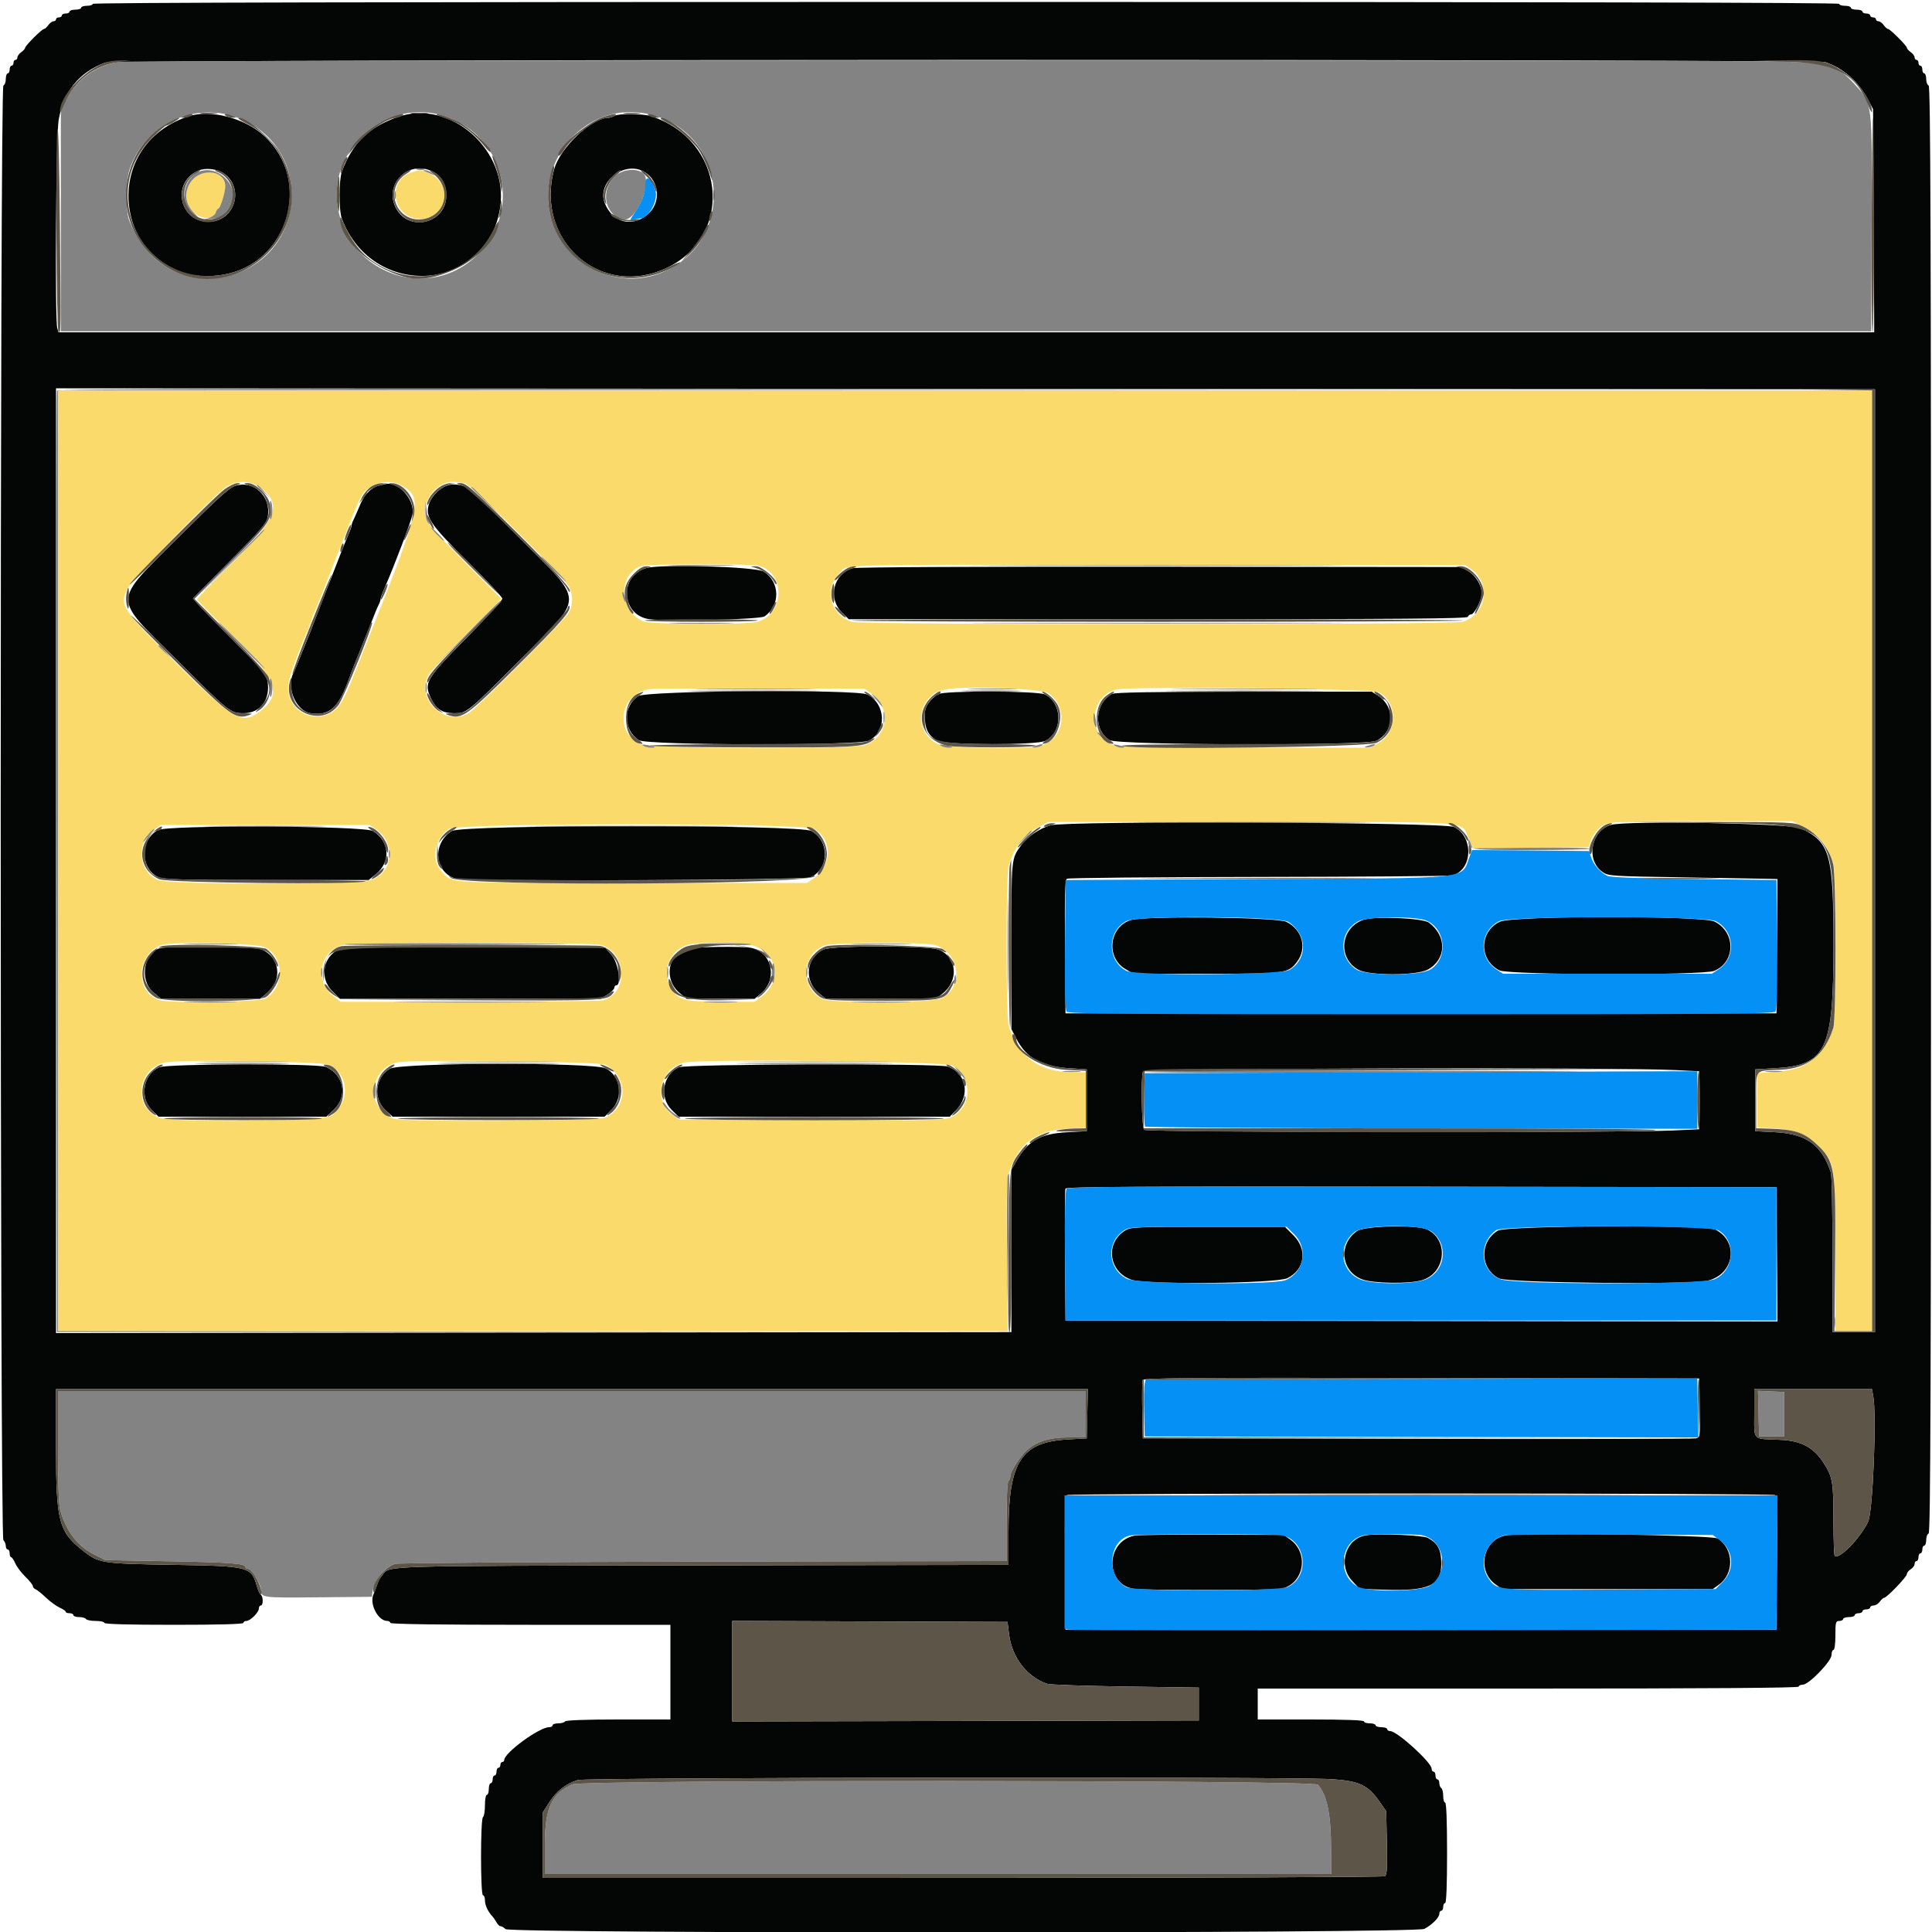
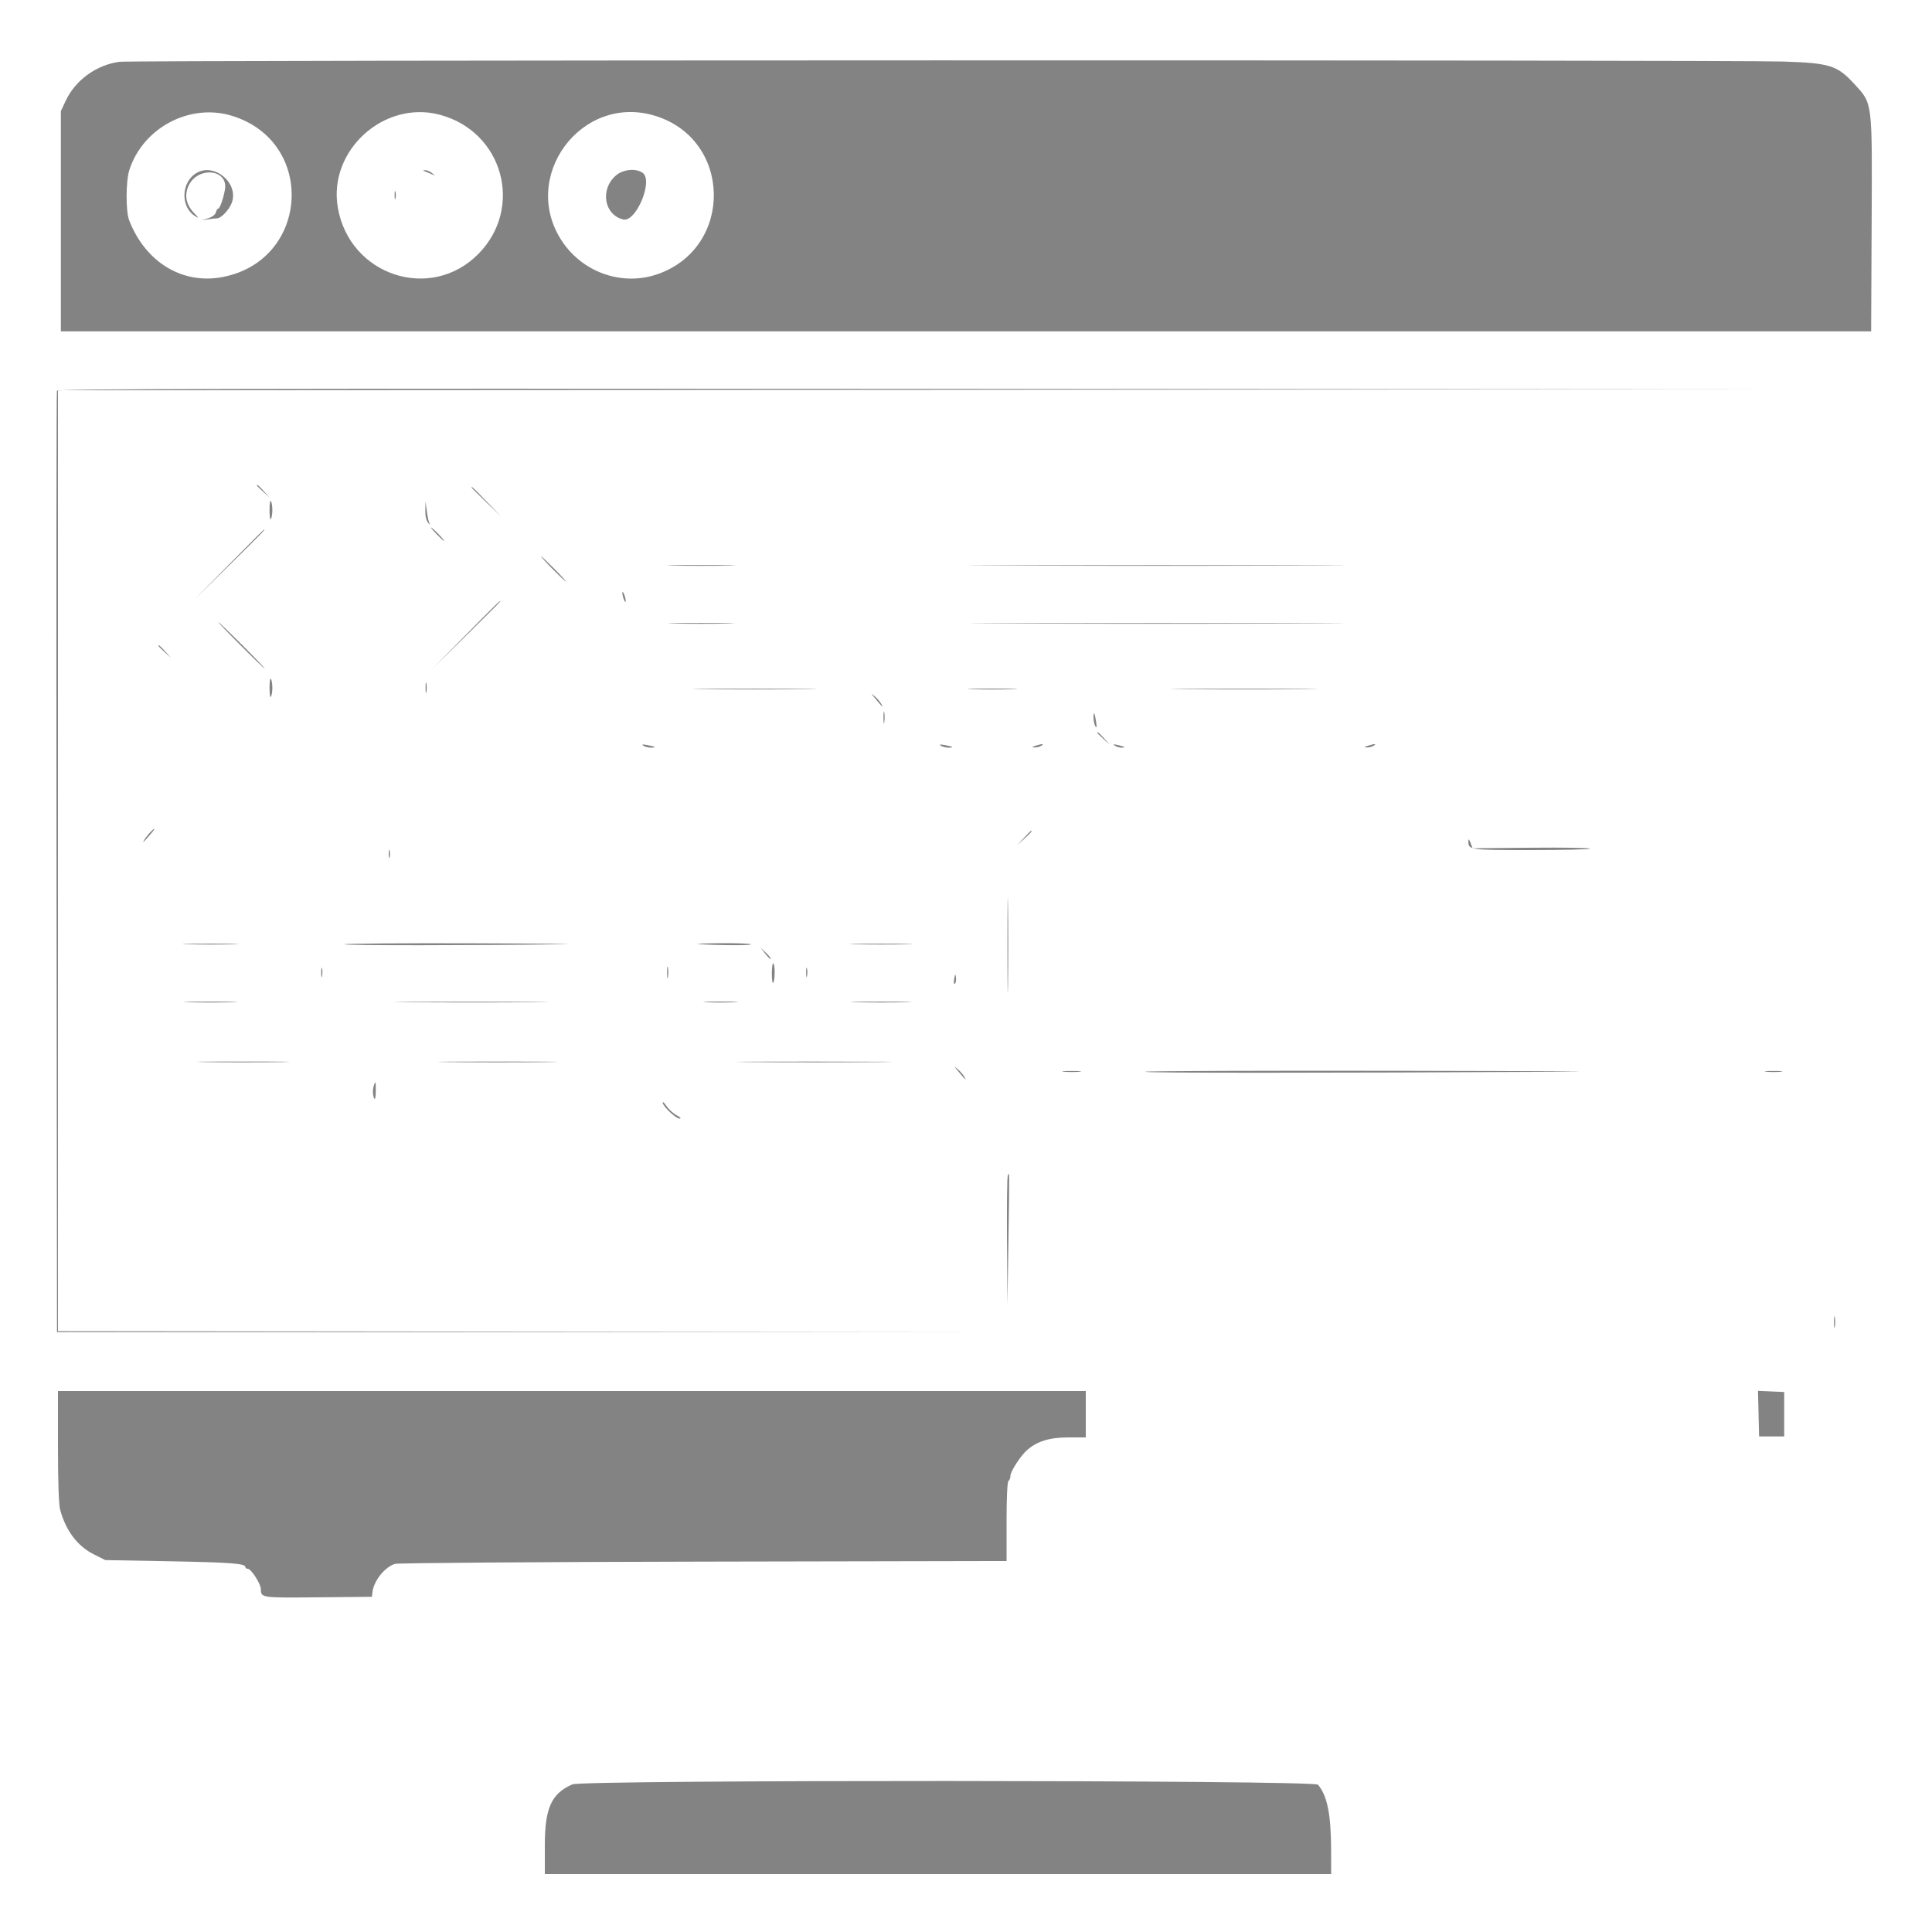
<svg xmlns="http://www.w3.org/2000/svg" id="svg" version="1.1" width="400" height="400" viewBox="0, 0, 400,400">
  <g id="svgg">
-     <path id="path0" d="M85.378 35.627 C 79.812 37.245,81.309 45.411,87.156 45.323 C 92.776 45.239,93.894 37.986,88.627 35.785 C 87.063 35.132,87.079 35.133,85.378 35.627 M40.876 36.410 C 38.181 38.053,37.806 41.632,40.085 43.962 C 41.701 45.615,44.800 45.499,44.800 43.786 C 44.800 43.464,44.944 43.200,45.120 43.200 C 45.508 43.200,46.269 41.113,46.578 39.200 C 47.060 36.222,43.801 34.627,40.876 36.410 M12.000 178.200 L 12.000 275.600 110.327 275.600 L 208.654 275.600 208.474 260.166 C 208.338 248.517,208.417 244.324,208.795 243.066 C 210.646 236.908,214.500 233.965,221.100 233.670 L 224.800 233.505 224.800 227.752 L 224.800 222.000 222.100 221.996 C 215.209 221.985,210.927 218.899,208.840 212.440 C 208.235 210.571,208.235 181.029,208.840 179.160 C 210.135 175.153,212.015 172.747,215.068 171.187 L 217.000 170.200 259.000 170.200 C 306.779 170.200,302.291 169.851,304.104 173.706 L 305.000 175.611 316.967 175.506 L 328.934 175.400 329.318 174.200 C 329.529 173.540,330.084 172.578,330.551 172.062 C 332.438 169.977,332.197 170.000,352.280 170.004 L 371.000 170.008 373.000 170.951 C 374.100 171.470,375.686 172.589,376.524 173.438 C 377.939 174.871,378.313 175.500,379.544 178.519 C 380.183 180.085,380.183 211.515,379.544 213.081 C 378.291 216.153,377.890 216.816,376.353 218.353 C 373.865 220.841,371.937 221.584,367.000 221.958 L 363.800 222.200 363.800 227.800 L 363.800 233.400 367.400 233.617 C 371.743 233.880,374.021 234.800,376.526 237.305 C 379.918 240.697,380.000 241.224,380.000 259.615 L 380.000 275.600 383.800 275.600 L 387.600 275.600 387.600 178.200 L 387.600 80.800 199.800 80.800 L 12.000 80.800 12.000 178.200 M53.600 100.773 C 58.630 104.295,57.558 107.156,47.444 117.195 C 43.790 120.823,40.800 123.933,40.800 124.106 C 40.800 124.280,43.797 127.342,47.459 130.911 C 57.437 140.634,58.616 143.737,53.712 147.365 C 50.005 150.107,48.338 149.132,36.459 137.279 C 25.089 125.935,24.692 125.328,26.376 121.849 C 27.203 120.142,43.459 103.358,46.556 101.014 C 48.577 99.485,51.611 99.381,53.600 100.773 M83.493 100.704 C 87.592 103.361,87.305 104.526,74.826 135.800 C 74.651 136.240,74.327 137.050,74.107 137.600 C 73.887 138.150,73.527 139.050,73.307 139.600 C 73.087 140.150,72.726 141.050,72.504 141.600 C 70.548 146.455,69.126 147.971,66.220 148.299 C 62.014 148.773,58.776 144.962,59.849 140.800 C 60.368 138.783,62.177 133.945,63.759 130.340 C 64.112 129.536,64.400 128.754,64.400 128.600 C 64.400 128.446,64.688 127.664,65.041 126.860 C 66.001 124.673,66.059 124.527,70.002 114.400 C 74.538 102.752,74.688 102.427,76.119 101.200 C 78.018 99.571,81.394 99.344,83.493 100.704 M96.167 99.995 C 97.177 100.002,116.953 119.671,117.849 121.560 C 118.665 123.280,118.643 125.170,117.787 126.825 C 117.029 128.291,98.835 146.546,97.043 147.639 C 92.236 150.571,86.106 144.906,88.647 139.880 C 89.003 139.176,92.554 135.313,96.538 131.295 L 103.782 123.990 96.546 116.695 C 88.335 108.417,88.000 107.994,88.000 105.891 C 88.000 102.374,91.465 99.191,94.600 99.827 C 95.040 99.916,95.745 99.992,96.167 99.995 M156.813 117.063 C 162.574 118.215,162.628 127.007,156.885 128.727 C 154.729 129.373,135.107 129.323,133.299 128.667 C 127.914 126.714,127.902 118.115,133.283 117.084 C 134.784 116.797,155.389 116.778,156.813 117.063 M304.676 117.910 C 308.746 120.813,307.673 127.293,302.885 128.727 C 300.657 129.395,178.592 129.410,176.366 128.743 C 171.890 127.402,170.525 121.902,173.844 118.583 C 175.659 116.767,170.296 116.899,240.200 116.952 L 303.400 117.000 304.676 117.910 M180.532 143.721 C 184.572 146.803,183.905 152.276,179.251 154.233 C 176.845 155.245,134.468 155.055,132.445 154.023 C 126.999 151.245,128.467 143.507,134.600 142.663 C 135.260 142.572,145.534 142.521,157.432 142.549 L 179.063 142.600 180.532 143.721 M217.047 143.490 C 221.041 146.339,220.524 152.368,216.127 154.205 C 213.526 155.291,195.854 155.045,193.827 153.893 C 190.284 151.880,189.625 147.366,192.445 144.416 C 193.527 143.283,193.995 143.074,196.400 142.646 C 200.120 141.984,215.836 142.626,217.047 143.490 M285.469 143.316 C 289.424 145.533,289.421 151.465,285.463 153.784 L 283.730 154.800 257.714 154.800 C 229.734 154.800,230.050 154.822,228.148 152.735 C 224.946 149.222,227.096 143.122,231.690 142.684 C 237.896 142.092,284.257 142.637,285.469 143.316 M77.881 171.700 C 81.746 174.314,81.506 180.012,77.450 181.976 C 75.089 183.119,34.922 183.275,32.553 182.151 C 28.490 180.223,28.151 174.252,31.959 171.708 L 33.318 170.800 54.934 170.800 L 76.550 170.800 77.881 171.700 M168.662 171.639 C 172.395 173.945,172.260 179.275,168.404 181.900 L 167.082 182.800 130.921 182.800 C 91.416 182.800,93.809 182.943,91.433 180.444 C 89.180 178.074,89.953 173.534,92.935 171.624 C 94.961 170.326,166.561 170.340,168.662 171.639 M54.834 196.114 C 58.909 198.144,58.970 204.398,54.937 206.736 C 53.702 207.452,35.449 207.749,33.095 207.091 C 27.913 205.642,28.129 197.550,33.400 195.670 C 35.576 194.894,53.115 195.258,54.834 196.114 M124.444 195.661 C 129.807 197.267,130.144 205.627,124.905 207.091 C 124.297 207.261,111.802 207.400,97.137 207.400 L 70.474 207.400 68.937 206.163 C 65.139 203.108,66.048 197.405,70.600 195.727 C 72.330 195.090,122.332 195.028,124.444 195.661 M156.467 195.948 C 161.168 197.977,161.804 203.173,157.732 206.279 L 156.263 207.400 149.432 207.400 C 141.530 207.400,140.350 207.072,138.886 204.468 C 136.956 201.034,138.485 196.981,142.200 195.682 C 144.423 194.906,154.486 195.093,156.467 195.948 M193.640 195.655 C 198.790 197.380,199.570 204.443,194.861 206.700 C 192.828 207.674,172.022 207.761,170.161 206.803 C 165.519 204.414,165.987 197.273,170.887 195.702 C 172.741 195.108,191.889 195.069,193.640 195.655 M68.268 220.494 C 72.296 222.698,72.491 228.103,68.646 230.975 C 67.106 232.126,35.794 232.484,32.905 231.383 C 27.528 229.335,28.326 221.386,34.049 219.990 C 36.928 219.288,66.870 219.729,68.268 220.494 M125.401 220.459 C 130.009 222.988,130.036 229.173,125.447 231.351 C 123.848 232.110,83.377 232.352,81.437 231.614 C 75.744 229.450,76.263 221.427,82.192 219.963 C 84.887 219.298,124.105 219.748,125.401 220.459 M197.158 220.600 C 201.570 223.199,201.255 229.649,196.629 231.407 C 195.205 231.949,191.574 232.012,167.800 231.913 L 140.600 231.800 139.349 230.908 C 135.121 227.892,136.524 221.230,141.649 219.994 C 144.981 219.190,195.705 219.744,197.158 220.600 " stroke="none" fill="#fada6b" fill-rule="evenodd" />
-     <path id="path1" d="M19.200 0.800 C 19.200 1.020,18.660 1.200,18.000 1.200 C 17.340 1.200,16.800 1.380,16.800 1.600 C 16.800 1.820,16.260 2.000,15.600 2.000 C 14.940 2.000,14.400 2.180,14.400 2.400 C 14.400 2.620,14.040 2.800,13.600 2.800 C 13.160 2.800,12.800 2.980,12.800 3.200 C 12.800 3.420,12.530 3.600,12.200 3.600 C 11.870 3.600,11.600 3.780,11.600 4.000 C 11.600 4.220,11.370 4.400,11.088 4.400 C 10.807 4.400,10.317 4.760,10.000 5.200 C 9.683 5.640,9.278 6.000,9.101 6.000 C 8.681 6.000,5.200 9.481,5.200 9.901 C 5.200 10.078,4.840 10.483,4.400 10.800 C 3.960 11.117,3.600 11.607,3.600 11.888 C 3.600 12.170,3.420 12.400,3.200 12.400 C 2.980 12.400,2.800 12.670,2.800 13.000 C 2.800 13.330,2.620 13.600,2.400 13.600 C 2.180 13.600,2.000 13.960,2.000 14.400 C 2.000 14.840,1.820 15.200,1.600 15.200 C 1.380 15.200,1.200 15.725,1.200 16.367 C 1.200 17.008,0.975 17.608,0.700 17.700 C -0.036 17.945,-0.036 318.124,0.700 318.860 C 0.975 319.135,1.200 319.684,1.200 320.080 C 1.200 320.476,1.380 320.800,1.600 320.800 C 1.820 320.800,2.000 321.160,2.000 321.600 C 2.000 322.040,2.136 322.400,2.302 322.400 C 2.469 322.400,2.863 322.985,3.178 323.700 C 3.493 324.415,4.437 325.661,5.275 326.469 C 6.114 327.276,6.800 328.137,6.800 328.381 C 6.800 328.625,7.055 328.923,7.366 329.042 C 7.678 329.162,8.652 329.944,9.532 330.781 C 10.411 331.618,11.687 332.548,12.366 332.849 C 13.045 333.149,13.600 333.531,13.600 333.698 C 13.600 333.864,13.960 334.000,14.400 334.000 C 14.840 334.000,15.200 334.180,15.200 334.400 C 15.200 334.620,15.729 334.800,16.376 334.800 C 17.023 334.800,17.664 334.980,17.800 335.200 C 17.936 335.420,18.847 335.600,19.824 335.600 C 20.801 335.600,21.600 335.780,21.600 336.000 C 21.600 336.259,26.667 336.400,36.000 336.400 C 45.333 336.400,50.400 336.259,50.400 336.000 C 50.400 335.780,50.678 335.600,51.018 335.600 C 51.818 335.600,53.600 333.818,53.600 333.018 C 53.600 332.678,53.780 332.400,54.000 332.400 C 54.515 332.400,54.524 330.524,54.011 330.207 C 53.797 330.074,53.434 329.299,53.204 328.483 C 52.036 324.338,51.653 324.239,35.800 323.978 C 20.829 323.731,20.454 323.670,16.990 320.911 C 12.173 317.075,11.600 314.840,11.600 299.906 L 11.600 287.600 118.412 287.600 L 225.224 287.600 225.112 292.700 L 225.000 297.800 221.000 298.029 C 211.417 298.577,208.800 302.661,208.800 317.067 L 208.800 323.988 145.300 324.094 C 77.149 324.208,80.861 324.092,79.128 326.159 C 78.740 326.621,78.317 327.360,78.188 327.800 C 78.059 328.240,77.665 329.278,77.313 330.107 C 76.457 332.119,78.275 335.600,80.182 335.600 C 80.522 335.600,80.800 335.780,80.800 336.000 C 80.800 336.263,90.733 336.400,109.800 336.400 L 138.800 336.400 138.800 346.200 L 138.800 356.000 128.024 356.000 C 121.271 356.000,117.155 356.149,117.000 356.400 C 116.864 356.620,116.223 356.800,115.576 356.800 C 114.929 356.800,114.400 356.980,114.400 357.200 C 114.400 357.420,114.078 357.600,113.685 357.600 C 111.654 357.600,104.400 362.905,104.400 364.389 C 104.400 364.615,104.220 364.800,104.000 364.800 C 103.780 364.800,103.600 365.070,103.600 365.400 C 103.600 365.730,103.420 366.000,103.200 366.000 C 102.980 366.000,102.800 366.360,102.800 366.800 C 102.800 367.240,102.620 367.600,102.400 367.600 C 102.180 367.600,102.000 367.960,102.000 368.400 C 102.000 368.840,101.820 369.200,101.600 369.200 C 101.380 369.200,101.200 369.740,101.200 370.400 C 101.200 371.060,101.020 371.600,100.800 371.600 C 100.580 371.600,100.400 372.579,100.400 373.776 C 100.400 374.973,100.220 376.064,100.000 376.200 C 99.457 376.536,99.457 392.400,100.000 392.400 C 100.220 392.400,100.400 392.852,100.400 393.405 C 100.400 394.425,100.989 395.722,101.903 396.716 C 102.179 397.016,102.590 397.608,102.817 398.031 C 103.043 398.454,103.415 398.800,103.643 398.800 C 103.871 398.800,104.327 399.070,104.657 399.400 C 105.605 400.347,293.045 400.307,294.879 399.359 C 296.483 398.529,298.000 397.003,298.000 396.218 C 298.000 395.878,298.180 395.600,298.400 395.600 C 298.620 395.600,298.800 395.240,298.800 394.800 C 298.800 394.360,298.980 394.000,299.200 394.000 C 299.456 394.000,299.600 390.267,299.600 383.600 C 299.600 376.933,299.456 373.200,299.200 373.200 C 298.980 373.200,298.800 372.581,298.800 371.824 C 298.800 371.067,298.620 370.336,298.400 370.200 C 298.180 370.064,298.000 369.603,298.000 369.176 C 298.000 368.749,297.820 368.400,297.600 368.400 C 297.380 368.400,297.200 368.040,297.200 367.600 C 297.200 367.160,297.020 366.800,296.800 366.800 C 296.580 366.800,296.400 366.529,296.400 366.197 C 296.400 364.890,289.253 358.400,287.814 358.400 C 287.476 358.400,287.200 358.220,287.200 358.000 C 287.200 357.780,286.660 357.600,286.000 357.600 C 285.340 357.600,284.800 357.420,284.800 357.200 C 284.800 356.980,284.260 356.800,283.600 356.800 C 282.940 356.800,282.400 356.620,282.400 356.400 C 282.400 356.143,278.467 356.000,271.400 356.000 L 260.400 356.000 260.400 352.800 L 260.400 349.600 316.400 349.600 C 353.467 349.600,372.400 349.465,372.400 349.200 C 372.400 348.980,372.777 348.800,373.237 348.800 C 374.500 348.800,379.200 343.942,379.200 342.637 C 379.200 342.067,379.380 341.600,379.600 341.600 C 379.831 341.600,380.000 340.333,380.000 338.600 C 380.000 335.867,380.071 335.600,380.800 335.600 C 381.240 335.600,381.600 335.420,381.600 335.200 C 381.600 334.980,382.140 334.800,382.800 334.800 C 383.460 334.800,384.000 334.620,384.000 334.400 C 384.000 334.180,384.360 334.000,384.800 334.000 C 385.240 334.000,385.600 333.820,385.600 333.600 C 385.600 333.380,385.960 333.200,386.400 333.200 C 386.840 333.200,387.200 333.020,387.200 332.800 C 387.200 332.580,387.520 332.400,387.912 332.400 C 388.303 332.400,388.883 332.040,389.200 331.600 C 389.517 331.160,389.921 330.800,390.097 330.800 C 390.627 330.800,394.800 326.457,394.800 325.905 C 394.800 325.623,395.160 325.168,395.600 324.893 C 396.040 324.618,396.400 324.125,396.400 323.797 C 396.400 323.468,396.580 323.200,396.800 323.200 C 397.020 323.200,397.200 322.840,397.200 322.400 C 397.200 321.960,397.380 321.600,397.600 321.600 C 397.820 321.600,398.000 321.240,398.000 320.800 C 398.000 320.360,398.180 320.000,398.400 320.000 C 398.620 320.000,398.800 319.475,398.800 318.833 C 398.800 318.192,399.025 317.592,399.300 317.500 C 399.699 317.367,399.800 287.031,399.800 167.600 C 399.800 48.169,399.699 17.833,399.300 17.700 C 399.025 17.608,398.800 17.008,398.800 16.367 C 398.800 15.725,398.620 15.200,398.400 15.200 C 398.180 15.200,398.000 14.840,398.000 14.400 C 398.000 13.960,397.820 13.600,397.600 13.600 C 397.380 13.600,397.200 13.330,397.200 13.000 C 397.200 12.670,397.020 12.400,396.800 12.400 C 396.580 12.400,396.400 12.170,396.400 11.888 C 396.400 11.607,396.040 11.117,395.600 10.800 C 395.160 10.483,394.800 10.078,394.800 9.901 C 394.800 9.481,391.319 6.000,390.899 6.000 C 390.722 6.000,390.317 5.640,390.000 5.200 C 389.683 4.760,389.193 4.400,388.912 4.400 C 388.630 4.400,388.400 4.220,388.400 4.000 C 388.400 3.780,388.130 3.600,387.800 3.600 C 387.470 3.600,387.200 3.420,387.200 3.200 C 387.200 2.980,386.840 2.800,386.400 2.800 C 385.960 2.800,385.600 2.620,385.600 2.400 C 385.600 2.180,385.060 2.000,384.400 2.000 C 383.740 2.000,383.200 1.820,383.200 1.600 C 383.200 1.380,382.660 1.200,382.000 1.200 C 381.340 1.200,380.800 1.020,380.800 0.800 C 380.800 0.534,320.267 0.400,200.000 0.400 C 79.733 0.400,19.200 0.534,19.200 0.800 M377.972 12.885 C 381.639 14.130,384.788 16.892,386.722 20.557 L 387.800 22.600 387.918 45.700 L 388.036 68.800 200.065 68.800 L 12.093 68.800 11.852 67.900 C 11.337 65.976,11.597 27.908,12.147 24.800 C 13.193 18.884,16.369 14.982,21.794 12.948 C 23.604 12.269,375.975 12.207,377.972 12.885 M39.000 24.086 C 18.713 30.869,24.937 60.169,45.972 56.913 C 59.603 54.803,64.866 37.505,54.721 28.154 C 50.679 24.429,43.518 22.576,39.000 24.086 M82.243 24.255 C 76.258 26.414,73.016 29.598,70.793 35.500 C 70.146 37.217,70.135 43.563,70.776 45.259 C 77.183 62.218,100.868 60.585,103.543 43.000 C 105.357 31.076,93.140 20.324,82.243 24.255 M127.200 24.000 C 126.870 24.213,126.283 24.391,125.896 24.394 C 122.456 24.424,115.960 30.612,114.744 35.019 C 110.620 49.954,124.653 62.081,138.272 55.351 C 152.197 48.471,150.009 28.909,134.772 24.055 C 133.033 23.501,128.028 23.465,127.200 24.000 M46.400 35.937 C 50.520 38.882,48.754 45.441,43.723 45.881 C 37.363 46.437,35.187 38.020,41.000 35.346 C 42.469 34.670,45.018 34.949,46.400 35.937 M89.487 35.468 C 91.374 36.364,92.397 38.135,92.399 40.514 C 92.403 46.167,84.834 48.157,82.066 43.231 C 79.317 38.341,84.380 33.045,89.487 35.468 M133.544 35.658 C 136.403 37.443,136.871 41.623,134.480 44.014 C 131.279 47.216,126.916 46.304,125.217 42.079 C 123.442 37.666,129.402 33.071,133.544 35.658 M388.200 178.200 L 388.200 275.800 383.800 275.800 L 379.400 275.800 379.400 259.800 C 379.400 251.000,379.253 243.350,379.074 242.800 C 377.196 237.041,373.984 234.729,367.400 234.400 L 363.400 234.200 363.400 227.800 L 363.400 221.400 367.400 221.171 C 378.124 220.557,379.600 217.487,379.600 195.800 C 379.600 176.825,378.926 174.403,372.838 171.482 C 370.711 170.461,336.702 169.858,333.529 170.785 C 329.390 171.994,328.286 178.037,331.753 180.510 C 332.976 181.383,333.306 181.405,349.000 181.655 C 357.800 181.796,365.677 181.931,366.505 181.955 L 368.010 182.000 367.905 195.900 L 367.800 209.800 294.200 209.800 L 220.600 209.800 220.495 196.027 C 220.412 185.274,220.500 182.183,220.895 181.933 C 221.173 181.757,238.950 181.588,260.400 181.559 C 281.850 181.529,299.921 181.392,300.557 181.253 C 304.883 180.308,305.221 173.243,301.037 171.218 C 298.987 170.225,220.811 169.905,217.446 170.875 C 215.314 171.490,212.670 173.282,211.492 174.911 C 209.338 177.888,209.400 177.273,209.400 195.788 L 209.400 213.055 210.373 214.947 C 212.480 219.045,215.498 220.774,221.200 221.150 L 225.000 221.400 225.000 227.800 L 225.000 234.200 221.000 234.415 C 215.371 234.717,212.864 236.146,210.396 240.458 L 209.400 242.200 209.400 259.000 L 209.400 275.800 110.500 275.901 L 11.600 276.002 11.600 178.200 L 11.600 80.399 199.900 80.500 L 388.200 80.600 388.200 178.200 M48.582 100.631 C 47.403 101.036,44.588 103.608,36.957 111.251 C 23.171 125.059,23.216 123.220,36.354 136.363 C 47.474 147.488,47.716 147.682,50.473 147.661 C 53.974 147.634,56.057 144.756,55.368 140.900 C 55.143 139.636,54.062 138.362,48.516 132.817 C 44.894 129.196,41.487 125.706,40.944 125.060 L 39.957 123.887 47.543 116.237 C 54.085 109.640,55.169 108.371,55.424 107.013 C 56.220 102.771,52.487 99.288,48.582 100.631 M79.800 100.227 C 79.580 100.283,78.933 100.432,78.363 100.557 C 77.792 100.682,76.884 101.225,76.345 101.764 C 75.390 102.719,75.037 103.328,74.007 105.800 C 73.732 106.460,73.348 107.313,73.153 107.695 C 72.959 108.077,72.800 108.574,72.800 108.799 C 72.800 109.024,72.459 109.972,72.041 110.904 C 71.624 111.837,69.721 116.650,67.812 121.600 C 64.093 131.242,63.945 131.622,63.254 133.300 C 63.004 133.905,62.620 134.850,62.400 135.400 C 61.421 137.847,61.084 138.645,60.753 139.295 C 59.200 142.348,61.302 147.231,64.362 147.680 C 68.054 148.222,69.967 146.626,71.933 141.366 C 72.666 139.405,73.455 137.350,73.686 136.800 C 73.918 136.250,74.287 135.350,74.507 134.800 C 74.727 134.250,75.087 133.350,75.307 132.800 C 75.527 132.250,75.887 131.350,76.107 130.800 C 76.327 130.250,76.687 129.350,76.907 128.800 C 77.127 128.250,77.484 127.350,77.700 126.800 C 77.916 126.250,78.252 125.487,78.447 125.105 C 78.641 124.723,78.800 124.226,78.800 124.001 C 78.800 123.776,79.178 122.738,79.640 121.696 C 81.478 117.548,85.075 108.068,85.384 106.557 C 85.999 103.555,82.456 99.540,79.800 100.227 M93.095 100.377 C 91.377 100.724,89.415 102.535,88.827 104.319 C 87.953 106.968,89.031 108.564,97.032 116.465 C 100.864 120.250,104.000 123.619,104.000 123.951 C 104.000 124.284,100.705 127.896,96.678 131.978 C 88.194 140.577,87.722 141.367,89.194 144.498 C 90.299 146.850,91.511 147.642,94.033 147.662 C 96.635 147.682,96.667 147.656,107.897 136.408 C 121.127 123.158,121.145 125.041,107.664 111.469 C 102.239 106.007,97.460 101.352,97.044 101.125 C 95.772 100.430,94.255 100.143,93.095 100.377 M133.726 117.629 C 128.053 119.323,128.656 127.477,134.508 128.204 C 138.613 128.715,157.315 128.257,158.270 127.623 C 161.604 125.409,161.519 120.458,158.110 118.339 C 156.458 117.312,136.713 116.737,133.726 117.629 M176.526 117.638 C 172.563 118.793,171.339 123.819,174.298 126.778 L 175.720 128.200 239.727 128.200 C 290.576 128.200,303.768 128.097,303.900 127.700 C 303.992 127.425,304.306 127.200,304.598 127.200 C 305.218 127.200,306.800 124.127,306.800 122.923 C 306.800 121.292,305.617 119.276,304.111 118.340 L 302.600 117.400 240.200 117.334 C 202.804 117.294,177.290 117.416,176.526 117.638 M132.116 144.125 C 128.909 146.312,128.994 151.089,132.278 153.255 C 133.883 154.314,177.609 154.413,179.822 153.363 C 183.627 151.557,183.485 145.809,179.585 143.792 C 177.423 142.674,133.795 142.980,132.116 144.125 M194.206 143.724 C 192.850 144.537,191.604 146.154,191.529 147.200 C 191.282 150.610,192.028 152.343,194.184 153.366 C 196.137 154.292,214.650 154.305,216.438 153.381 C 220.052 151.511,220.018 145.671,216.381 143.790 C 214.888 143.018,195.479 142.960,194.206 143.724 M230.200 143.680 C 226.592 145.736,226.347 151.160,229.768 153.246 C 231.490 154.296,282.801 154.427,284.940 153.387 C 288.680 151.567,288.929 146.414,285.388 144.100 L 284.011 143.200 257.506 143.212 C 238.423 143.221,230.776 143.352,230.200 143.680 M32.718 171.856 C 28.918 173.860,29.027 180.017,32.890 181.647 C 33.949 182.094,38.238 182.200,55.263 182.200 L 76.326 182.200 77.803 181.000 C 80.981 178.417,80.695 174.164,77.200 172.050 C 75.388 170.954,34.763 170.777,32.718 171.856 M93.600 172.039 C 89.436 174.526,89.916 180.655,94.374 181.911 C 96.517 182.515,166.490 182.250,167.830 181.634 C 171.711 179.845,171.801 174.184,167.982 172.038 C 165.636 170.719,95.808 170.720,93.600 172.039 M234.087 190.502 C 229.623 191.933,228.938 198.241,232.990 200.615 L 234.670 201.600 249.748 201.600 C 266.423 201.600,266.669 201.567,268.547 199.105 C 270.671 196.321,269.625 192.458,266.313 190.855 C 264.308 189.884,236.950 189.585,234.087 190.502 M282.200 190.465 C 277.506 192.183,276.919 198.346,281.218 200.762 C 283.492 202.040,293.354 202.014,295.649 200.724 C 299.493 198.564,299.590 193.822,295.847 191.025 C 294.551 190.057,284.448 189.642,282.200 190.465 M310.482 190.851 C 306.237 192.952,306.206 198.746,310.428 200.899 C 312.352 201.880,352.595 201.979,354.918 201.009 C 359.353 199.156,359.386 192.992,354.974 190.806 C 352.373 189.517,313.096 189.557,310.482 190.851 M33.307 196.281 C 29.843 196.950,28.774 202.888,31.672 205.369 L 33.344 206.800 43.581 206.800 L 53.818 206.800 55.234 205.632 C 58.562 202.889,57.982 198.182,54.113 196.545 C 52.879 196.022,35.770 195.806,33.307 196.281 M71.017 196.286 C 67.056 197.320,65.834 202.234,68.800 205.200 L 70.400 206.800 97.406 206.800 L 124.411 206.800 125.801 205.900 C 126.565 205.405,127.192 204.775,127.195 204.500 C 127.198 204.225,127.380 204.000,127.600 204.000 C 128.724 204.000,128.012 199.347,126.646 197.767 L 125.292 196.200 98.546 196.141 C 83.836 196.108,71.448 196.174,71.017 196.286 M142.178 196.427 C 138.183 197.588,137.378 202.840,140.766 205.632 L 142.182 206.800 149.206 206.800 L 156.230 206.800 157.554 205.695 C 161.067 202.762,159.856 197.111,155.529 196.246 C 153.701 195.880,143.588 196.018,142.178 196.427 M170.559 196.572 C 166.919 198.156,166.354 202.985,169.505 205.582 L 170.982 206.800 182.353 206.800 L 193.724 206.800 195.063 205.779 C 198.582 203.095,198.185 198.161,194.327 196.617 C 192.215 195.773,172.482 195.735,170.559 196.572 M32.959 220.972 C 29.681 222.399,28.837 227.211,31.413 229.787 L 32.827 231.200 50.196 231.200 L 67.566 231.200 69.183 229.662 C 72.050 226.935,71.197 222.540,67.481 220.895 C 65.800 220.151,34.686 220.220,32.959 220.972 M80.737 221.267 C 77.666 223.048,77.187 227.433,79.803 229.828 L 81.301 231.200 103.237 231.200 L 125.173 231.200 126.587 229.787 C 129.154 227.220,128.518 222.713,125.374 221.189 C 122.750 219.916,82.945 219.986,80.737 221.267 M140.559 220.972 C 137.266 222.405,136.444 227.164,139.040 229.760 L 140.480 231.200 168.562 231.200 L 196.643 231.200 197.910 229.893 C 200.929 226.778,200.115 222.264,196.274 220.823 C 194.447 220.137,142.155 220.277,140.559 220.972 M347.000 221.554 L 351.800 221.800 351.800 227.800 L 351.800 233.800 346.400 234.053 C 335.614 234.558,237.399 234.439,236.880 233.920 C 236.375 233.415,236.171 223.061,236.643 221.833 C 236.895 221.177,334.801 220.930,347.000 221.554 M367.905 259.701 L 368.010 273.602 294.305 273.501 L 220.600 273.400 220.494 260.003 C 220.436 252.634,220.476 246.379,220.582 246.102 C 220.737 245.699,235.469 245.618,294.288 245.699 L 367.800 245.800 367.905 259.701 M232.983 254.745 C 228.734 257.336,229.537 263.385,234.342 264.981 C 237.478 266.022,264.332 265.732,266.547 264.632 C 270.142 262.848,270.733 258.712,267.811 255.789 L 266.021 254.000 250.111 254.001 C 235.318 254.003,234.114 254.055,232.983 254.745 M280.922 254.900 C 277.046 257.653,277.652 263.201,282.011 264.871 C 284.259 265.732,291.748 265.842,294.389 265.053 C 299.266 263.595,300.035 256.893,295.588 254.594 C 293.521 253.525,282.535 253.754,280.922 254.900 M310.096 254.798 C 306.254 257.141,306.406 262.713,310.366 264.686 C 312.222 265.610,349.818 266.023,353.512 265.160 C 359.036 263.869,360.102 257.135,355.185 254.592 C 353.149 253.540,311.851 253.728,310.096 254.798 M351.910 291.490 C 352.020 297.536,352.014 297.581,351.110 297.799 C 350.610 297.920,324.640 297.970,293.400 297.910 L 236.600 297.800 236.489 292.018 C 236.427 288.839,236.467 286.003,236.576 285.717 C 236.739 285.293,247.410 285.216,294.288 285.299 L 351.800 285.400 351.910 291.490 M387.833 289.034 C 388.566 292.941,387.766 312.923,386.793 315.000 C 385.179 318.449,380.737 323.003,379.851 322.118 C 379.713 321.980,379.600 318.594,379.600 314.593 C 379.600 306.790,379.414 305.744,377.508 302.800 C 375.466 299.647,372.860 298.273,368.600 298.105 C 362.689 297.871,363.200 298.393,363.200 292.592 L 363.200 287.600 375.382 287.600 L 387.564 287.600 387.833 289.034 M367.505 309.533 C 367.900 309.783,367.988 312.874,367.905 323.627 L 367.800 337.400 294.200 337.400 L 220.600 337.400 220.495 323.627 C 220.412 312.874,220.500 309.783,220.895 309.533 C 221.173 309.357,254.160 309.212,294.200 309.212 C 334.240 309.212,367.227 309.357,367.505 309.533 M234.894 317.940 C 228.911 319.132,228.742 327.959,234.683 328.941 C 236.705 329.275,263.540 329.272,265.213 328.938 C 269.945 327.991,271.131 321.602,267.106 318.732 L 265.800 317.800 251.000 317.740 C 242.860 317.707,235.612 317.797,234.894 317.940 M282.873 317.867 C 278.630 318.467,276.905 324.028,279.949 327.292 L 281.498 328.953 286.329 329.125 C 295.812 329.463,298.400 328.313,298.400 323.760 C 298.400 320.851,297.710 319.532,295.592 318.393 C 294.585 317.852,285.606 317.480,282.873 317.867 M311.836 317.883 C 307.052 318.633,305.646 325.181,309.655 328.041 L 311.000 329.000 332.800 329.000 L 354.600 329.000 355.851 328.108 C 359.081 325.804,358.992 320.780,355.680 318.533 C 354.637 317.825,315.867 317.250,311.836 317.883 M208.912 338.338 C 209.505 343.143,212.582 347.153,216.800 348.615 C 217.350 348.806,224.640 349.061,233.000 349.181 L 248.200 349.400 248.200 352.800 L 248.200 356.200 199.900 356.302 L 151.600 356.403 151.600 345.999 L 151.600 335.595 180.100 335.697 L 208.599 335.800 208.912 338.338 M275.637 368.356 C 281.456 368.724,283.223 369.561,285.689 373.111 L 287.000 375.000 287.135 381.555 C 287.242 386.708,287.156 388.182,286.735 388.448 C 286.441 388.635,247.095 388.791,199.300 388.794 L 112.400 388.800 112.400 382.008 L 112.400 375.216 113.786 373.049 C 115.207 370.827,117.111 369.349,119.592 368.542 C 121.254 368.001,267.281 367.828,275.637 368.356 " stroke="none" fill="#040505" fill-rule="evenodd" />
    <path id="path2" d="M24.767 12.793 C 20.027 13.403,15.632 16.565,13.637 20.800 L 12.600 23.000 12.600 45.800 L 12.600 68.600 200.000 68.600 L 387.400 68.600 387.503 46.324 C 387.622 20.704,387.727 21.554,383.948 17.419 C 380.401 13.538,378.867 13.051,369.200 12.740 C 358.050 12.380,27.573 12.431,24.767 12.793 M48.058 23.986 C 65.517 29.381,64.054 53.934,46.070 57.360 C 37.754 58.945,30.099 54.287,26.741 45.600 C 26.018 43.730,26.042 37.492,26.780 35.200 C 29.609 26.416,39.335 21.290,48.058 23.986 M91.065 23.759 C 104.096 27.229,108.479 42.911,99.102 52.512 C 89.234 62.616,72.325 57.060,69.933 42.928 C 67.941 31.160,79.496 20.679,91.065 23.759 M135.675 23.990 C 151.560 28.897,151.918 51.214,136.200 56.743 C 128.978 59.284,120.819 56.524,116.448 50.062 C 107.436 36.737,120.331 19.251,135.675 23.990 M40.757 35.776 C 37.494 37.621,37.287 42.815,40.400 44.756 C 41.256 45.290,41.219 45.189,40.137 44.052 C 38.576 42.411,38.168 40.529,38.962 38.630 C 40.727 34.405,47.275 34.895,46.578 39.200 C 46.284 41.019,45.514 43.200,45.166 43.200 C 45.016 43.200,44.802 43.550,44.690 43.977 C 44.574 44.420,43.909 44.936,43.143 45.176 L 41.800 45.597 43.150 45.399 C 43.893 45.289,44.703 45.200,44.950 45.200 C 45.791 45.199,47.479 43.405,47.999 41.960 C 49.449 37.931,44.469 33.678,40.757 35.776 M88.000 35.486 C 88.330 35.608,88.960 35.874,89.400 36.076 C 90.187 36.438,90.188 36.434,89.424 35.822 C 88.996 35.480,88.366 35.214,88.024 35.232 C 87.485 35.259,87.482 35.293,88.000 35.486 M127.576 36.281 C 124.195 39.126,125.026 44.438,129.008 45.438 C 131.679 46.108,135.329 37.376,133.047 35.778 C 131.656 34.804,129.047 35.044,127.576 36.281 M81.693 40.400 C 81.693 41.170,81.775 41.485,81.876 41.100 C 81.976 40.715,81.976 40.085,81.876 39.700 C 81.775 39.315,81.693 39.630,81.693 40.400 M11.785 80.900 C 11.680 81.175,11.641 125.140,11.698 178.600 L 11.800 275.800 110.000 275.801 L 208.200 275.802 110.100 275.700 L 12.000 275.598 12.000 178.200 L 12.000 80.801 190.900 80.700 L 369.800 80.599 190.887 80.500 C 48.052 80.420,11.937 80.501,11.785 80.900 M53.200 100.525 C 53.200 100.594,53.785 101.179,54.500 101.825 L 55.800 103.000 54.625 101.700 C 53.530 100.488,53.200 100.216,53.200 100.525 M97.600 100.910 C 97.600 100.971,98.995 102.366,100.700 104.010 L 103.800 107.000 100.810 103.900 C 98.033 101.021,97.600 100.617,97.600 100.910 M55.800 105.600 C 55.800 106.878,55.932 107.716,56.094 107.462 C 56.256 107.208,56.388 106.370,56.388 105.600 C 56.388 104.830,56.256 103.992,56.094 103.738 C 55.932 103.484,55.800 104.322,55.800 105.600 M88.056 105.624 C 88.021 106.760,88.237 107.740,88.630 108.224 C 88.976 108.651,89.114 108.730,88.937 108.400 C 88.759 108.070,88.501 106.900,88.363 105.800 L 88.113 103.800 88.056 105.624 M90.400 110.600 C 91.146 111.370,91.847 112.000,91.957 112.000 C 92.067 112.000,91.546 111.370,90.800 110.600 C 90.054 109.830,89.353 109.200,89.243 109.200 C 89.133 109.200,89.654 109.830,90.400 110.600 M47.396 116.900 L 40.200 124.200 47.500 117.004 C 54.282 110.319,54.981 109.600,54.696 109.600 C 54.639 109.600,51.354 112.885,47.396 116.900 M114.400 117.800 C 115.817 119.230,117.067 120.400,117.177 120.400 C 117.287 120.400,116.217 119.230,114.800 117.800 C 113.383 116.370,112.133 115.200,112.023 115.200 C 111.913 115.200,112.983 116.370,114.400 117.800 M139.500 117.099 C 142.635 117.167,147.765 117.167,150.900 117.099 C 154.035 117.032,151.470 116.976,145.200 116.976 C 138.930 116.976,136.365 117.032,139.500 117.099 M208.100 117.100 C 225.425 117.158,253.775 117.158,271.100 117.100 C 288.425 117.042,274.250 116.995,239.600 116.995 C 204.950 116.995,190.775 117.042,208.100 117.100 M128.856 122.800 C 128.856 123.130,129.011 123.760,129.200 124.200 C 129.417 124.704,129.544 124.778,129.544 124.400 C 129.544 124.070,129.389 123.440,129.200 123.000 C 128.983 122.496,128.856 122.422,128.856 122.800 M96.396 131.500 L 89.400 138.600 96.500 131.604 C 100.405 127.757,103.600 124.562,103.600 124.504 C 103.600 124.219,102.895 124.904,96.396 131.500 M49.800 133.600 C 52.433 136.240,54.677 138.400,54.787 138.400 C 54.897 138.400,52.833 136.240,50.200 133.600 C 47.567 130.960,45.323 128.800,45.213 128.800 C 45.103 128.800,47.167 130.960,49.800 133.600 M139.700 129.099 C 142.725 129.167,147.675 129.167,150.700 129.099 C 153.725 129.031,151.250 128.975,145.200 128.975 C 139.150 128.975,136.675 129.031,139.700 129.099 M208.300 129.100 C 225.515 129.158,253.685 129.158,270.900 129.100 C 288.115 129.042,274.030 128.995,239.600 128.995 C 205.170 128.995,191.085 129.042,208.300 129.100 M32.800 133.725 C 32.800 133.794,33.385 134.379,34.100 135.025 L 35.400 136.200 34.225 134.900 C 33.130 133.688,32.800 133.416,32.800 133.725 M55.800 142.400 C 55.800 143.678,55.932 144.516,56.094 144.262 C 56.256 144.008,56.388 143.170,56.388 142.400 C 56.388 141.630,56.256 140.792,56.094 140.538 C 55.932 140.284,55.800 141.122,55.800 142.400 M88.109 142.400 C 88.109 143.390,88.187 143.795,88.282 143.300 C 88.378 142.805,88.378 141.995,88.282 141.500 C 88.187 141.005,88.109 141.410,88.109 142.400 M145.928 142.700 C 151.718 142.762,161.078 142.762,166.728 142.700 C 172.378 142.637,167.640 142.586,156.200 142.586 C 144.760 142.586,140.138 142.637,145.928 142.700 M201.322 142.699 C 203.699 142.770,207.479 142.769,209.722 142.698 C 211.965 142.627,210.020 142.569,205.400 142.569 C 200.780 142.570,198.945 142.628,201.322 142.699 M245.300 142.700 C 252.065 142.761,263.135 142.761,269.900 142.700 C 276.665 142.638,271.130 142.588,257.600 142.588 C 244.070 142.588,238.535 142.638,245.300 142.700 M181.194 144.603 C 182.787 146.521,182.921 146.645,182.486 145.796 C 182.259 145.353,181.652 144.634,181.137 144.198 C 180.233 143.434,180.235 143.448,181.194 144.603 M182.914 148.600 C 182.917 149.700,182.995 150.103,183.087 149.495 C 183.179 148.886,183.177 147.986,183.082 147.495 C 182.987 147.003,182.911 147.500,182.914 148.600 M226.406 148.633 C 226.409 149.275,226.584 150.070,226.795 150.400 C 227.055 150.809,227.099 150.490,226.932 149.400 C 226.629 147.423,226.398 147.086,226.406 148.633 M227.200 151.725 C 227.200 151.794,227.785 152.379,228.500 153.025 L 229.800 154.200 228.625 152.900 C 227.530 151.688,227.200 151.416,227.200 151.725 M133.200 154.394 C 133.530 154.611,134.235 154.791,134.767 154.794 C 136.051 154.802,135.725 154.575,134.000 154.258 C 133.015 154.077,132.778 154.118,133.200 154.394 M194.800 154.394 C 195.130 154.611,195.835 154.791,196.367 154.794 C 197.651 154.802,197.325 154.575,195.600 154.258 C 194.615 154.077,194.378 154.118,194.800 154.394 M214.400 154.400 C 213.576 154.664,213.541 154.726,214.200 154.754 C 214.640 154.773,215.270 154.613,215.600 154.400 C 216.301 153.947,215.814 153.947,214.400 154.400 M230.800 154.382 C 231.130 154.605,231.745 154.791,232.167 154.794 C 233.190 154.802,232.871 154.573,231.400 154.244 C 230.524 154.048,230.362 154.085,230.800 154.382 M283.200 154.400 C 282.376 154.664,282.341 154.726,283.000 154.754 C 283.440 154.773,284.070 154.613,284.400 154.400 C 285.101 153.947,284.614 153.947,283.200 154.400 M30.929 172.500 C 30.484 172.995,29.976 173.670,29.801 174.000 C 29.463 174.637,29.555 174.550,31.176 172.700 C 31.706 172.095,32.049 171.600,31.939 171.600 C 31.829 171.600,31.375 172.005,30.929 172.500 M211.978 173.500 L 210.600 175.000 212.100 173.622 C 213.496 172.338,213.784 172.000,213.478 172.000 C 213.412 172.000,212.737 172.675,211.978 173.500 M304.032 173.926 C 303.907 175.998,303.919 176.000,317.014 176.000 C 323.716 176.000,329.200 175.865,329.200 175.700 C 329.200 175.535,323.727 175.450,317.037 175.511 L 304.874 175.622 304.469 174.511 C 304.246 173.900,304.049 173.637,304.032 173.926 M80.493 176.800 C 80.493 177.570,80.575 177.885,80.676 177.500 C 80.776 177.115,80.776 176.485,80.676 176.100 C 80.575 175.715,80.493 176.030,80.493 176.800 M208.582 195.800 C 208.582 204.600,208.635 208.143,208.700 203.673 C 208.764 199.204,208.764 192.004,208.699 187.673 C 208.635 183.343,208.582 187.000,208.582 195.800 M38.900 195.499 C 41.485 195.568,45.715 195.568,48.300 195.499 C 50.885 195.429,48.770 195.372,43.600 195.372 C 38.430 195.372,36.315 195.429,38.900 195.499 M71.338 195.506 C 70.920 195.772,98.497 195.761,116.600 195.489 C 120.560 195.430,112.100 195.343,97.800 195.297 C 83.500 195.250,71.592 195.344,71.338 195.506 M144.600 195.461 C 148.345 195.745,155.890 195.776,155.464 195.506 C 155.209 195.344,152.300 195.241,149.000 195.276 C 145.700 195.311,143.720 195.394,144.600 195.461 M177.100 195.499 C 180.015 195.567,184.785 195.567,187.700 195.499 C 190.615 195.431,188.230 195.375,182.400 195.375 C 176.570 195.375,174.185 195.431,177.100 195.499 M158.434 197.447 C 158.965 198.133,159.480 198.623,159.579 198.535 C 159.677 198.447,159.243 197.886,158.613 197.288 L 157.469 196.200 158.434 197.447 M159.800 201.602 C 159.800 202.880,159.932 203.717,160.094 203.463 C 160.480 202.854,160.485 199.699,160.100 199.463 C 159.935 199.362,159.800 200.325,159.800 201.602 M138.114 201.400 C 138.117 202.500,138.195 202.903,138.287 202.295 C 138.379 201.686,138.377 200.786,138.282 200.295 C 138.187 199.803,138.111 200.300,138.114 201.400 M66.501 201.400 C 66.505 202.280,66.587 202.593,66.683 202.095 C 66.779 201.598,66.775 200.878,66.675 200.495 C 66.575 200.113,66.496 200.520,66.501 201.400 M166.901 201.400 C 166.905 202.280,166.987 202.593,167.083 202.095 C 167.179 201.598,167.175 200.878,167.075 200.495 C 166.975 200.113,166.896 200.520,166.901 201.400 M197.552 202.713 C 197.421 203.507,197.479 203.881,197.701 203.659 C 197.903 203.457,198.001 202.867,197.919 202.346 C 197.793 201.545,197.737 201.602,197.552 202.713 M39.100 207.499 C 41.575 207.569,45.625 207.569,48.100 207.499 C 50.575 207.428,48.550 207.371,43.600 207.371 C 38.650 207.371,36.625 207.428,39.100 207.499 M84.700 207.500 C 91.795 207.561,103.405 207.561,110.500 207.500 C 117.595 207.439,111.790 207.389,97.600 207.389 C 83.410 207.389,77.605 207.439,84.700 207.500 M146.300 207.497 C 147.895 207.573,150.505 207.573,152.100 207.497 C 153.695 207.421,152.390 207.359,149.200 207.359 C 146.010 207.359,144.705 207.421,146.300 207.497 M177.300 207.499 C 180.105 207.568,184.695 207.568,187.500 207.499 C 190.305 207.430,188.010 207.374,182.400 207.374 C 176.790 207.374,174.495 207.430,177.300 207.499 M42.700 219.899 C 46.935 219.964,53.865 219.964,58.100 219.899 C 62.335 219.835,58.870 219.782,50.400 219.782 C 41.930 219.782,38.465 219.835,42.700 219.899 M93.128 219.900 C 98.698 219.963,107.698 219.962,113.128 219.900 C 118.558 219.837,114.000 219.785,103.000 219.786 C 92.000 219.786,87.558 219.837,93.128 219.900 M155.729 219.900 C 162.950 219.961,174.650 219.961,181.729 219.900 C 188.808 219.839,182.900 219.789,168.600 219.789 C 154.300 219.789,148.508 219.839,155.729 219.900 M198.394 221.803 C 199.987 223.721,200.121 223.845,199.686 222.996 C 199.459 222.553,198.852 221.834,198.337 221.398 C 197.433 220.634,197.435 220.648,198.394 221.803 M220.311 221.893 C 221.251 221.978,222.691 221.977,223.511 221.891 C 224.330 221.805,223.560 221.736,221.800 221.737 C 220.040 221.739,219.370 221.809,220.311 221.893 M237.062 221.900 C 236.894 222.171,273.378 222.170,323.600 221.896 C 334.050 221.839,318.896 221.749,289.924 221.696 C 260.952 221.643,237.164 221.735,237.062 221.900 M365.700 221.891 C 366.525 221.978,367.875 221.978,368.700 221.891 C 369.525 221.805,368.850 221.734,367.200 221.734 C 365.550 221.734,364.875 221.805,365.700 221.891 M77.443 224.633 C 77.115 225.487,77.147 226.897,77.506 227.462 C 77.668 227.716,77.800 227.041,77.800 225.962 C 77.800 223.781,77.787 223.735,77.443 224.633 M137.203 228.287 C 137.199 229.019,139.928 231.600,140.707 231.600 C 141.111 231.600,140.859 231.316,140.086 230.900 C 139.370 230.515,138.429 229.660,137.995 229.000 C 137.561 228.340,137.204 228.019,137.203 228.287 M208.649 243.415 C 208.512 243.773,208.440 249.946,208.490 257.133 L 208.579 270.200 208.790 256.600 C 209.015 241.999,209.020 242.449,208.649 243.415 M379.714 273.800 C 379.717 274.900,379.795 275.303,379.887 274.695 C 379.979 274.086,379.977 273.186,379.882 272.695 C 379.787 272.203,379.711 272.700,379.714 273.800 M12.000 299.454 C 12.000 306.605,12.167 311.526,12.445 312.554 C 13.629 316.938,16.050 320.133,19.484 321.845 L 21.800 323.000 35.000 323.241 C 47.801 323.476,50.800 323.704,50.800 324.445 C 50.800 324.640,51.030 324.800,51.311 324.800 C 51.981 324.800,53.998 327.929,54.006 328.980 C 54.020 330.818,54.027 330.819,65.828 330.706 L 77.000 330.600 77.117 329.600 C 77.388 327.276,79.718 324.381,81.800 323.782 C 82.460 323.593,111.215 323.383,145.700 323.316 L 208.400 323.195 208.400 315.021 C 208.400 310.003,208.554 306.752,208.800 306.600 C 209.020 306.464,209.200 305.991,209.200 305.548 C 209.200 304.672,211.279 301.435,212.585 300.278 C 214.687 298.415,217.257 297.608,221.100 297.604 L 224.800 297.600 224.800 292.800 L 224.800 288.000 118.400 288.000 L 12.000 288.000 12.000 299.454 M364.087 292.681 L 364.200 297.400 366.800 297.400 L 369.400 297.400 369.400 292.800 L 369.400 288.200 366.687 288.081 L 363.974 287.963 364.087 292.681 M118.498 369.435 C 114.161 371.331,112.800 374.343,112.800 382.049 L 112.800 388.000 194.200 388.000 L 275.600 388.000 275.592 383.100 C 275.580 375.656,274.803 371.773,272.871 369.500 C 272.044 368.528,120.719 368.463,118.498 369.435 " stroke="none" fill="#838383" fill-rule="evenodd" />
-     <path id="path3" d="M133.600 38.140 C 133.600 39.959,132.908 41.855,131.474 43.963 C 130.276 45.724,130.276 45.726,131.237 45.468 C 131.767 45.327,132.380 45.208,132.600 45.205 C 134.234 45.181,136.214 41.672,135.743 39.634 C 135.135 36.999,133.600 35.929,133.600 38.140 M304.351 177.094 C 302.324 182.217,306.380 181.767,260.200 182.000 L 220.600 182.200 220.495 195.552 C 220.419 205.073,220.519 209.062,220.844 209.452 C 221.225 209.912,232.989 210.000,294.200 210.000 C 355.411 210.000,367.175 209.912,367.556 209.452 C 367.881 209.062,367.981 205.073,367.905 195.552 L 367.800 182.200 350.800 182.000 C 339.294 181.865,333.477 181.652,332.800 181.342 C 331.398 180.701,329.905 178.998,329.415 177.484 L 329.000 176.200 316.894 176.094 L 304.788 175.988 304.351 177.094 M266.804 190.900 C 270.685 193.541,270.788 198.459,267.011 200.793 C 265.266 201.872,235.252 202.061,233.212 201.006 C 229.147 198.904,229.192 192.683,233.287 190.665 C 235.676 189.488,265.031 189.693,266.804 190.900 M295.447 190.649 C 299.380 192.515,299.820 198.363,296.204 200.700 C 294.073 202.077,282.824 202.071,280.759 200.692 C 277.072 198.229,277.309 192.809,281.194 190.742 C 283.122 189.715,293.340 189.649,295.447 190.649 M355.192 190.701 C 359.165 192.697,359.506 198.301,355.801 200.700 L 354.411 201.600 332.800 201.600 L 311.189 201.600 309.825 200.706 C 306.047 198.229,306.367 192.731,310.408 190.701 C 312.539 189.630,353.061 189.630,355.192 190.701 M289.800 221.992 L 237.000 222.200 236.888 227.568 C 236.826 230.520,236.916 233.075,237.088 233.244 C 237.260 233.414,263.050 233.588,294.400 233.631 L 351.400 233.709 351.400 227.754 L 351.400 221.800 347.000 221.792 C 344.580 221.787,318.840 221.877,289.800 221.992 M220.844 246.146 C 220.519 246.538,220.419 250.512,220.495 260.048 L 220.600 273.400 294.200 273.400 L 367.800 273.400 367.800 259.600 L 367.800 245.800 294.550 245.699 C 232.885 245.614,221.228 245.685,220.844 246.146 M268.000 255.600 C 270.918 258.518,269.956 263.457,266.160 265.042 C 263.717 266.063,235.545 265.838,233.359 264.780 C 229.412 262.870,228.935 257.386,232.498 254.900 C 233.785 254.002,233.834 254.000,250.094 254.000 L 266.400 254.000 268.000 255.600 M296.260 254.897 C 299.871 257.372,299.417 262.855,295.441 264.780 C 292.938 265.992,283.856 265.989,281.350 264.776 C 277.451 262.888,276.980 257.806,280.452 255.071 C 282.397 253.538,294.089 253.409,296.260 254.897 M355.832 254.754 C 359.548 257.021,359.077 263.004,355.038 264.838 C 352.473 266.003,313.080 265.982,310.508 264.814 C 306.454 262.974,306.012 257.549,309.685 254.722 C 311.145 253.599,353.986 253.629,355.832 254.754 M290.307 285.494 L 237.215 285.603 236.992 286.501 C 236.869 286.996,236.821 289.650,236.884 292.400 L 237.000 297.400 294.310 297.501 L 351.621 297.603 351.510 291.501 L 351.400 285.400 347.400 285.392 C 345.200 285.388,319.508 285.433,290.307 285.494 M220.400 323.392 L 220.400 337.185 221.300 337.402 C 221.795 337.521,254.960 337.570,295.000 337.509 L 367.800 337.400 367.905 323.500 L 368.010 309.600 294.205 309.600 L 220.400 309.600 220.400 323.392 M265.250 317.849 C 270.378 318.697,271.372 326.309,266.647 328.551 C 264.682 329.483,235.003 329.533,233.212 328.606 C 228.872 326.362,229.490 318.764,234.083 317.884 C 235.509 317.611,263.620 317.579,265.250 317.849 M294.396 317.859 C 299.101 318.800,300.165 325.548,296.041 328.295 C 294.102 329.586,282.983 329.674,280.916 328.414 C 276.710 325.850,277.547 319.078,282.217 317.892 C 283.406 317.590,292.921 317.564,294.396 317.859 M355.906 318.732 C 358.931 320.889,359.270 324.916,356.649 327.538 L 355.187 329.000 333.375 329.110 C 309.239 329.232,309.883 329.294,308.100 326.673 C 305.984 323.563,307.762 318.828,311.400 317.886 C 311.840 317.773,321.740 317.707,333.400 317.740 L 354.600 317.800 355.906 318.732 " stroke="none" fill="#0490f5" fill-rule="evenodd" />
-     <path id="path4" d="M21.794 12.948 C 17.240 14.656,12.367 19.920,12.409 23.087 C 12.415 23.479,12.851 22.749,13.379 21.465 C 15.332 16.716,19.611 13.457,24.767 12.793 L 27.000 12.505 25.000 12.500 C 23.900 12.498,22.457 12.699,21.794 12.948 M370.200 12.775 C 380.058 13.083,384.323 15.384,386.752 21.703 C 387.196 22.856,387.568 23.479,387.579 23.087 C 387.642 20.941,384.550 16.690,381.494 14.720 C 378.162 12.572,377.225 12.392,369.772 12.475 L 363.000 12.550 370.200 12.775 M41.700 23.491 C 42.525 23.578,43.875 23.578,44.700 23.491 C 45.525 23.405,44.850 23.334,43.200 23.334 C 41.550 23.334,40.875 23.405,41.700 23.491 M85.300 23.491 C 86.125 23.578,87.475 23.578,88.300 23.491 C 89.125 23.405,88.450 23.334,86.800 23.334 C 85.150 23.334,84.475 23.405,85.300 23.491 M129.300 23.491 C 130.125 23.578,131.475 23.578,132.300 23.491 C 133.125 23.405,132.450 23.334,130.800 23.334 C 129.150 23.334,128.475 23.405,129.300 23.491 M38.200 24.000 L 37.400 24.344 38.200 24.366 C 38.640 24.378,39.270 24.213,39.600 24.000 C 40.395 23.486,39.396 23.486,38.200 24.000 M46.800 24.000 C 47.130 24.213,47.760 24.378,48.200 24.366 L 49.000 24.344 48.200 24.000 C 47.004 23.486,46.005 23.486,46.800 24.000 M81.200 24.185 C 77.817 25.464,73.961 28.473,72.661 30.849 L 71.922 32.200 73.057 30.800 C 75.783 27.437,80.042 24.419,82.096 24.394 C 82.373 24.391,82.870 24.213,83.200 24.000 C 84.107 23.414,82.961 23.520,81.200 24.185 M90.400 23.746 C 90.400 23.835,91.334 24.213,92.476 24.587 C 95.614 25.613,98.042 27.433,100.765 30.800 C 101.209 31.350,101.579 31.593,101.587 31.340 C 101.612 30.447,96.921 26.187,94.774 25.154 C 92.678 24.145,90.400 23.412,90.400 23.746 M124.800 24.266 C 121.294 25.490,114.714 31.247,115.698 32.231 C 115.814 32.347,116.299 31.810,116.776 31.038 C 118.544 28.179,123.712 24.413,125.896 24.394 C 126.283 24.391,126.870 24.213,127.200 24.000 C 128.153 23.384,126.944 23.518,124.800 24.266 M134.400 24.000 C 134.730 24.213,135.360 24.378,135.800 24.366 L 136.600 24.344 135.800 24.000 C 134.604 23.486,133.605 23.486,134.400 24.000 M34.592 25.559 C 24.920 31.107,23.166 44.644,31.092 52.571 C 45.380 66.858,68.120 48.951,57.869 31.484 C 56.168 28.586,50.197 23.670,49.376 24.491 C 49.282 24.584,50.053 25.084,51.089 25.601 C 65.231 32.665,61.666 54.484,45.972 56.913 C 29.567 59.452,19.782 39.822,31.710 28.300 C 33.020 27.035,34.246 26.000,34.436 26.000 C 34.626 26.000,35.370 25.641,36.090 25.201 C 38.125 23.961,36.846 24.266,34.592 25.559 M136.800 24.572 C 136.800 24.667,137.612 25.150,138.605 25.645 C 140.256 26.470,142.892 28.737,144.408 30.638 C 145.170 31.591,146.300 33.960,147.031 36.136 C 147.555 37.695,147.578 37.713,147.390 36.425 C 147.026 33.922,145.278 30.814,142.896 28.432 C 140.554 26.090,136.800 23.713,136.800 24.572 M387.507 46.600 C 387.448 58.810,387.535 68.800,387.700 68.800 C 387.865 68.800,388.000 58.810,388.000 46.600 C 388.000 34.390,387.913 24.400,387.807 24.400 C 387.700 24.400,387.565 34.390,387.507 46.600 M11.878 26.800 C 11.480 29.518,11.685 68.219,12.100 68.634 C 12.607 69.140,12.606 69.211,12.400 46.600 C 12.277 33.099,12.075 25.450,11.878 26.800 M102.460 34.033 C 102.918 35.225,103.430 37.100,103.597 38.200 C 103.898 40.187,103.901 40.190,103.950 38.594 C 103.999 37.008,102.787 33.027,102.021 32.261 C 101.804 32.044,102.001 32.841,102.460 34.033 M70.984 33.776 C 70.640 34.600,70.435 35.483,70.530 35.737 C 70.624 35.992,70.838 35.660,71.006 35.000 C 71.173 34.340,71.491 33.571,71.712 33.290 C 71.933 33.010,72.001 32.667,71.862 32.529 C 71.724 32.390,71.329 32.952,70.984 33.776 M114.255 35.100 C 109.873 50.481,124.743 62.663,139.100 55.455 C 140.035 54.985,140.800 54.485,140.800 54.343 C 140.800 54.201,139.569 54.699,138.063 55.450 C 124.918 62.008,110.898 50.084,114.607 35.500 C 114.909 34.312,114.584 33.943,114.255 35.100 M86.305 35.083 C 86.802 35.179,87.522 35.175,87.905 35.075 C 88.287 34.975,87.880 34.896,87.000 34.901 C 86.120 34.905,85.807 34.987,86.305 35.083 M39.343 36.525 C 36.653 38.990,37.215 43.519,40.431 45.294 C 44.845 47.730,49.992 43.424,48.407 38.621 C 47.901 37.087,45.920 35.186,44.869 35.225 C 44.357 35.245,44.396 35.330,45.033 35.588 C 49.752 37.497,48.967 44.559,43.947 45.362 C 38.403 46.249,35.814 38.486,40.757 35.799 C 41.331 35.487,41.572 35.225,41.294 35.216 C 41.016 35.207,40.138 35.796,39.343 36.525 M83.446 36.035 C 77.980 40.335,83.897 48.848,89.811 45.193 C 93.151 43.129,93.387 37.925,90.235 35.859 C 88.808 34.925,88.490 35.041,89.754 36.035 C 93.672 39.117,92.239 44.802,87.396 45.389 C 81.876 46.057,79.411 38.855,84.168 35.954 C 84.846 35.541,85.199 35.202,84.954 35.201 C 84.709 35.201,84.030 35.576,83.446 36.035 M126.841 36.421 C 125.281 37.981,124.490 40.433,125.138 41.697 C 125.563 42.525,125.583 42.495,125.378 41.341 C 125.084 39.685,125.978 37.626,127.576 36.281 C 128.283 35.687,128.681 35.200,128.461 35.200 C 128.242 35.200,127.512 35.749,126.841 36.421 M133.785 36.441 C 134.562 37.123,135.362 38.248,135.563 38.941 C 135.826 39.848,135.938 39.963,135.964 39.354 C 136.014 38.191,133.688 35.253,132.686 35.213 C 132.513 35.206,133.008 35.758,133.785 36.441 M69.784 38.591 C 69.633 39.796,69.675 41.641,69.878 42.691 C 70.206 44.395,70.248 44.161,70.277 40.500 C 70.314 35.888,70.184 35.386,69.784 38.591 M147.709 40.400 C 147.709 41.390,147.787 41.795,147.882 41.300 C 147.978 40.805,147.978 39.995,147.882 39.500 C 147.787 39.005,147.709 39.410,147.709 40.400 M103.662 42.200 C 103.622 42.860,103.489 43.850,103.367 44.400 C 103.176 45.260,103.208 45.301,103.596 44.693 C 103.844 44.304,103.977 43.314,103.891 42.493 C 103.756 41.204,103.725 41.164,103.662 42.200 M147.073 44.153 C 146.923 44.545,146.811 45.166,146.825 45.533 C 146.842 45.975,146.981 45.874,147.237 45.234 C 147.449 44.703,147.561 44.082,147.485 43.854 C 147.409 43.627,147.224 43.761,147.073 44.153 M126.400 44.219 C 126.400 45.353,130.510 46.329,132.200 45.597 C 132.723 45.371,132.348 45.329,131.120 45.477 C 129.648 45.654,128.933 45.522,127.820 44.865 C 127.039 44.404,126.400 44.114,126.400 44.219 M70.427 45.259 C 70.239 49.832,77.907 56.318,84.987 57.576 C 91.894 58.803,103.200 51.586,103.200 45.949 C 103.200 45.687,102.665 46.543,102.011 47.851 C 97.911 56.056,87.952 59.490,79.691 55.548 C 75.558 53.576,73.041 50.734,70.876 45.600 C 70.604 44.957,70.444 44.835,70.427 45.259 M145.768 47.868 C 145.383 48.710,144.167 50.480,143.065 51.800 L 141.061 54.200 142.891 52.455 C 144.659 50.770,147.095 46.961,146.674 46.541 C 146.561 46.427,146.153 47.025,145.768 47.868 M378.500 80.696 L 387.600 80.815 387.600 178.208 L 387.600 275.600 383.700 275.600 L 379.800 275.600 379.940 260.156 C 380.107 241.730,379.883 240.386,376.068 236.864 C 373.414 234.414,371.555 233.818,366.100 233.668 L 363.600 233.600 363.600 227.808 C 363.600 221.115,363.096 221.752,368.600 221.487 C 374.272 221.213,377.738 218.480,379.560 212.840 C 380.183 210.913,380.161 181.402,379.534 178.877 C 378.721 175.598,376.240 172.541,373.200 171.070 C 371.433 170.216,371.062 170.200,353.000 170.184 L 334.600 170.169 352.800 170.384 C 380.113 170.708,379.600 170.222,379.600 195.800 C 379.600 217.487,378.124 220.557,367.400 221.171 L 363.400 221.400 363.400 227.800 L 363.400 234.200 367.400 234.400 C 373.984 234.729,377.196 237.041,379.074 242.800 C 379.253 243.350,379.400 251.000,379.400 259.800 L 379.400 275.800 383.800 275.800 L 388.200 275.800 388.200 178.200 L 388.200 80.600 378.800 80.588 L 369.400 80.577 378.500 80.696 M46.400 101.369 C 44.288 102.951,26.597 120.730,26.866 121.000 C 26.967 121.101,31.543 116.680,37.035 111.175 C 44.600 103.593,47.405 101.031,48.610 100.601 C 49.877 100.150,49.997 100.034,49.200 100.027 C 48.650 100.023,47.390 100.627,46.400 101.369 M51.726 100.580 C 53.773 101.309,54.718 102.232,55.255 104.027 C 56.220 107.247,55.804 107.906,47.543 116.237 L 39.957 123.887 40.944 125.060 C 41.487 125.706,44.894 129.196,48.516 132.817 C 56.486 140.786,57.246 142.711,53.859 146.353 C 52.675 147.626,52.663 147.666,53.666 147.030 C 55.659 145.764,56.526 142.635,55.575 140.134 C 55.341 139.520,51.799 135.635,47.703 131.502 L 40.256 123.988 47.893 116.288 C 56.058 108.054,56.440 107.473,55.833 104.236 C 55.501 102.466,52.843 99.993,51.299 100.018 C 50.298 100.034,50.336 100.084,51.726 100.580 M76.689 100.854 C 76.078 101.310,75.302 102.249,74.965 102.942 L 74.352 104.200 75.167 103.200 C 75.615 102.650,75.986 102.108,75.991 101.996 C 76.007 101.625,77.782 100.667,79.000 100.372 L 80.200 100.082 79.000 100.054 C 78.340 100.038,77.300 100.398,76.689 100.854 M81.235 100.382 C 84.082 101.245,85.819 103.885,85.416 106.736 L 85.209 108.200 85.625 106.867 C 86.544 103.917,83.776 99.898,80.920 100.034 C 80.447 100.057,80.555 100.176,81.235 100.382 M90.922 100.900 C 89.576 101.856,88.379 103.569,88.433 104.462 C 88.451 104.758,88.716 104.428,89.022 103.728 C 89.663 102.265,91.740 100.556,93.200 100.291 L 94.200 100.109 93.194 100.054 C 92.641 100.025,91.619 100.405,90.922 100.900 M95.776 100.597 C 97.561 101.233,116.318 119.630,117.385 121.791 C 117.771 122.573,117.985 122.751,117.991 122.296 C 118.003 121.382,110.602 113.620,100.070 103.500 C 97.233 100.774,96.181 100.004,95.314 100.018 C 94.302 100.034,94.345 100.087,95.776 100.597 M88.400 106.735 C 88.400 107.379,89.605 109.728,89.823 109.510 C 89.914 109.419,89.631 108.645,89.194 107.788 C 88.757 106.932,88.400 106.458,88.400 106.735 M71.886 110.017 C 71.514 110.966,71.286 111.819,71.381 111.914 C 71.624 112.158,72.846 109.138,72.691 108.674 C 72.621 108.464,72.259 109.068,71.886 110.017 M84.250 109.991 C 83.347 112.247,83.487 112.583,84.437 110.442 C 84.866 109.475,85.145 108.612,85.058 108.525 C 84.971 108.438,84.608 109.098,84.250 109.991 M70.600 113.200 C 70.450 113.673,70.417 114.150,70.527 114.260 C 70.637 114.370,70.850 114.073,71.000 113.600 C 71.150 113.127,71.183 112.650,71.073 112.540 C 70.963 112.430,70.750 112.727,70.600 113.200 M93.159 112.950 C 93.975 113.934,102.830 122.729,103.525 123.246 C 103.896 123.522,101.682 121.195,98.605 118.074 C 93.632 113.030,91.776 111.284,93.159 112.950 M131.263 118.738 C 129.613 120.387,129.068 122.022,129.474 124.100 C 129.752 125.521,130.784 127.350,131.118 127.015 C 131.234 126.899,131.043 126.489,130.694 126.102 C 130.074 125.417,129.783 123.683,129.928 121.531 C 130.018 120.197,132.036 118.130,133.726 117.641 C 134.989 117.275,134.991 117.272,133.900 117.236 C 133.128 117.211,132.341 117.659,131.263 118.738 M156.435 117.582 C 158.026 118.065,159.576 119.206,160.201 120.357 C 160.513 120.931,160.775 121.147,160.784 120.838 C 160.813 119.831,157.669 117.197,156.483 117.234 L 155.400 117.269 156.435 117.582 M175.400 117.667 C 174.277 118.288,172.800 119.670,172.800 120.100 C 172.800 120.299,173.352 119.910,174.026 119.235 C 174.700 118.561,175.825 117.843,176.526 117.641 C 177.320 117.411,177.499 117.263,177.000 117.248 C 176.560 117.235,175.840 117.423,175.400 117.667 M302.435 117.582 C 306.173 118.715,307.703 122.059,306.006 125.388 C 305.569 126.245,305.279 127.012,305.360 127.094 C 305.633 127.366,307.200 123.760,307.200 122.861 C 307.200 120.388,304.425 117.161,302.362 117.234 L 301.400 117.269 302.435 117.582 M64.456 129.056 C 62.207 134.690,60.460 139.393,60.574 139.507 C 60.688 139.621,60.892 139.374,61.027 138.957 C 61.350 137.961,62.047 136.167,63.146 133.500 C 65.637 127.458,68.827 119.093,68.691 118.957 C 68.610 118.877,66.704 123.421,64.456 129.056 M79.423 122.206 C 78.522 124.364,78.711 124.928,79.637 122.842 C 80.066 121.875,80.334 121.000,80.232 120.898 C 80.130 120.797,79.766 121.385,79.423 122.206 M172.193 122.100 C 172.059 122.815,172.123 123.850,172.334 124.400 C 172.653 125.229,172.721 125.006,172.731 123.100 C 172.744 120.519,172.555 120.166,172.193 122.100 M26.178 122.979 C 26.035 123.737,26.088 124.862,26.293 125.479 C 26.609 126.422,26.672 126.203,26.692 124.100 C 26.719 121.291,26.559 120.943,26.178 122.979 M96.858 131.254 C 89.874 138.351,88.394 140.095,88.419 141.200 C 88.426 141.530,88.789 141.080,89.226 140.200 C 89.669 139.308,93.151 135.463,97.091 131.515 C 100.981 127.618,104.081 124.378,103.981 124.315 C 103.882 124.252,100.676 127.374,96.858 131.254 M159.880 125.680 C 159.492 126.356,159.257 126.991,159.358 127.091 C 159.459 127.192,159.838 126.701,160.200 126.000 C 161.057 124.343,160.797 124.083,159.880 125.680 M117.476 126.040 C 117.226 127.037,100.156 144.525,97.329 146.682 C 96.322 147.449,95.541 147.678,93.912 147.682 C 92.090 147.686,91.947 147.739,92.870 148.067 C 95.561 149.022,96.717 148.199,106.925 138.060 C 116.215 128.833,118.239 126.517,117.901 125.502 C 117.810 125.229,117.619 125.472,117.476 126.040 M173.251 126.300 C 173.914 127.146,174.951 127.982,175.124 127.810 C 175.281 127.653,173.246 125.600,172.933 125.600 C 172.806 125.600,172.949 125.915,173.251 126.300 M27.142 127.475 C 27.359 127.874,31.917 132.547,37.269 137.861 C 47.698 148.214,48.831 149.025,51.530 148.067 C 52.456 147.738,52.320 147.686,50.516 147.682 C 47.705 147.675,47.483 147.498,36.273 136.282 C 31.033 131.040,26.924 127.077,27.142 127.475 M133.515 128.472 C 133.892 128.621,139.150 128.744,145.200 128.744 C 151.250 128.744,156.508 128.621,156.885 128.472 C 157.262 128.322,152.004 128.200,145.200 128.200 C 138.396 128.200,133.138 128.322,133.515 128.472 M176.315 128.472 C 176.692 128.621,205.170 128.744,239.600 128.744 C 274.030 128.744,302.508 128.621,302.885 128.472 C 303.262 128.322,274.784 128.200,239.600 128.200 C 204.416 128.200,175.938 128.322,176.315 128.472 M76.573 129.443 C 76.438 129.859,76.140 130.650,75.910 131.200 C 75.681 131.750,75.313 132.650,75.093 133.200 C 74.873 133.750,74.513 134.650,74.293 135.200 C 73.539 137.085,73.263 137.806,71.933 141.366 C 70.444 145.348,68.794 147.393,66.838 147.680 C 62.947 148.251,60.423 146.150,60.359 142.287 C 60.322 140.053,60.284 139.943,59.980 141.200 C 58.550 147.122,66.466 150.836,70.088 145.942 C 71.164 144.489,77.372 129.239,77.028 128.895 C 76.913 128.780,76.708 129.026,76.573 129.443 M144.700 143.100 C 150.915 143.162,161.085 143.162,167.300 143.100 C 173.515 143.038,168.430 142.987,156.000 142.987 C 143.570 142.987,138.485 143.038,144.700 143.100 M200.100 143.099 C 202.905 143.168,207.495 143.168,210.300 143.099 C 213.105 143.030,210.810 142.974,205.200 142.974 C 199.590 142.974,197.295 143.030,200.100 143.099 M244.300 143.100 C 251.615 143.161,263.585 143.161,270.900 143.100 C 278.215 143.039,272.230 142.989,257.600 142.989 C 242.970 142.989,236.985 143.039,244.300 143.100 M88.417 143.600 C 88.395 144.549,89.868 146.705,90.879 147.201 L 91.800 147.654 90.910 146.927 C 90.421 146.527,89.663 145.480,89.226 144.600 C 88.789 143.720,88.425 143.270,88.417 143.600 M132.149 143.594 C 128.329 145.137,128.981 154.019,132.913 153.997 C 133.181 153.996,132.895 153.662,132.278 153.255 C 130.735 152.237,130.069 151.182,129.954 149.569 C 129.727 146.384,130.050 145.679,132.600 143.812 C 133.503 143.150,133.387 143.094,132.149 143.594 M179.400 143.667 C 179.840 143.910,180.569 144.400,181.019 144.755 C 181.470 145.110,181.332 144.905,180.713 144.300 C 180.094 143.695,179.365 143.205,179.094 143.212 C 178.822 143.219,178.960 143.423,179.400 143.667 M192.571 144.603 C 189.212 148.165,191.004 153.214,196.040 154.375 C 198.098 154.849,212.934 154.870,214.400 154.400 C 214.964 154.219,211.065 154.062,205.460 154.040 C 192.219 153.987,191.078 153.426,191.529 147.200 C 191.606 146.136,193.204 144.000,193.923 144.000 C 194.159 144.000,194.464 143.820,194.600 143.600 C 195.204 142.623,193.770 143.332,192.571 144.603 M216.463 143.810 C 219.939 145.698,220.065 151.152,216.681 153.216 C 215.976 153.646,215.670 153.992,216.000 153.986 C 218.544 153.938,220.468 148.839,219.008 146.015 C 218.370 144.782,216.572 143.190,215.846 143.216 C 215.601 143.225,215.879 143.492,216.463 143.810 M228.857 144.213 C 225.789 146.795,226.910 154.007,230.378 153.999 C 230.725 153.998,230.455 153.665,229.768 153.246 C 226.347 151.160,226.592 145.736,230.200 143.680 C 230.640 143.429,230.789 143.219,230.531 143.212 C 230.273 143.205,229.520 143.656,228.857 144.213 M285.200 144.000 C 285.750 144.430,286.308 144.786,286.439 144.791 C 287.911 144.846,288.267 149.937,286.927 151.776 C 285.270 154.050,285.969 153.997,257.340 154.036 C 240.207 154.060,231.455 154.203,232.301 154.448 C 235.198 155.284,283.212 154.694,284.995 153.800 C 287.971 152.307,289.114 149.284,287.848 146.254 C 287.293 144.924,285.472 143.192,284.646 143.209 C 284.401 143.214,284.650 143.570,285.200 144.000 M181.916 151.113 L 181.232 152.600 182.016 151.656 C 182.447 151.136,182.800 150.461,182.800 150.156 C 182.800 149.333,182.670 149.473,181.916 151.113 M179.600 153.433 C 178.784 153.886,174.450 153.998,156.000 154.041 C 143.570 154.071,133.940 154.232,134.600 154.400 C 135.260 154.568,144.980 154.726,156.200 154.750 C 176.683 154.796,178.693 154.681,180.587 153.354 C 181.594 152.649,180.916 152.703,179.600 153.433 M239.300 170.300 C 250.245 170.359,268.155 170.359,279.100 170.300 C 290.045 170.241,281.090 170.192,259.200 170.192 C 237.310 170.192,228.355 170.241,239.300 170.300 M216.400 170.800 C 215.605 171.314,216.604 171.314,217.800 170.800 L 218.600 170.456 217.800 170.434 C 217.360 170.422,216.730 170.587,216.400 170.800 M301.061 171.223 C 302.063 171.719,302.972 172.552,303.352 173.322 C 303.727 174.083,303.985 174.322,303.991 173.913 C 304.004 172.929,301.337 170.400,300.287 170.400 C 299.622 170.401,299.816 170.606,301.061 171.223 M332.200 170.875 C 330.384 171.898,328.487 175.647,329.202 176.803 C 329.370 177.076,329.614 176.503,329.769 175.468 C 330.088 173.343,331.241 171.720,332.966 170.969 C 333.645 170.673,333.930 170.430,333.600 170.428 C 333.270 170.426,332.640 170.627,332.200 170.875 M44.500 171.100 C 50.165 171.162,59.435 171.162,65.100 171.100 C 70.765 171.037,66.130 170.986,54.800 170.986 C 43.470 170.986,38.835 171.037,44.500 171.100 M113.100 171.100 C 122.835 171.160,138.765 171.160,148.500 171.100 C 158.235 171.040,150.270 170.991,130.800 170.991 C 111.330 170.991,103.365 171.040,113.100 171.100 M31.138 172.817 C 28.259 175.843,29.140 180.303,32.960 182.038 C 34.646 182.803,73.846 183.202,75.686 182.472 C 76.063 182.322,66.883 182.200,55.286 182.200 C 32.385 182.200,32.365 182.198,30.790 179.985 C 29.139 177.667,30.421 172.000,32.597 172.000 C 32.903 172.000,33.264 171.820,33.400 171.600 C 34.049 170.550,32.504 171.381,31.138 172.817 M77.200 172.050 C 78.765 172.997,79.194 173.569,79.858 175.600 C 80.235 176.752,80.324 176.832,80.358 176.047 C 80.437 174.262,77.878 171.197,76.314 171.201 C 76.031 171.202,76.430 171.584,77.200 172.050 M92.694 172.051 C 92.085 172.504,91.398 173.264,91.167 173.738 L 90.746 174.600 91.473 173.737 C 91.873 173.263,92.830 172.499,93.600 172.039 C 94.370 171.579,94.730 171.208,94.400 171.214 C 94.070 171.220,93.302 171.597,92.694 172.051 M168.040 172.053 C 170.794 173.650,171.693 177.222,169.956 179.661 C 169.492 180.313,169.213 180.946,169.335 181.068 C 169.838 181.571,171.197 178.516,171.199 176.880 C 171.201 174.202,169.035 171.177,167.138 171.209 C 166.842 171.214,167.248 171.594,168.040 172.053 M213.049 172.841 C 212.023 173.743,210.990 174.845,210.752 175.290 C 210.514 175.735,211.102 175.303,212.060 174.331 C 213.017 173.359,214.250 172.266,214.800 171.903 C 215.350 171.539,215.600 171.233,215.356 171.221 C 215.112 171.209,214.074 171.938,213.049 172.841 M90.472 176.624 C 90.427 177.884,90.621 178.940,90.987 179.424 C 91.310 179.851,91.580 180.011,91.587 179.780 C 91.594 179.549,91.431 179.189,91.224 178.980 C 91.017 178.771,90.780 177.700,90.696 176.600 L 90.544 174.600 90.472 176.624 M304.088 175.939 C 304.115 176.948,304.212 177.121,304.482 176.639 C 304.698 176.254,304.683 175.722,304.446 175.300 C 304.129 174.737,304.059 174.862,304.088 175.939 M79.888 177.733 C 79.442 178.866,79.515 179.445,80.038 178.922 C 80.278 178.682,80.408 178.151,80.326 177.742 C 80.182 177.026,80.166 177.026,79.888 177.733 M209.050 179.250 C 208.721 180.894,208.803 211.529,209.140 212.723 C 209.283 213.230,209.400 205.625,209.400 195.823 C 209.400 186.020,209.378 178.000,209.350 178.000 C 209.322 178.000,209.188 178.563,209.050 179.250 M78.015 180.816 C 77.253 181.467,76.765 182.000,76.929 182.000 C 77.480 182.000,79.130 180.758,79.354 180.176 C 79.641 179.428,79.637 179.430,78.015 180.816 M93.354 181.762 C 95.632 183.591,170.476 183.143,168.644 181.311 C 168.520 181.187,168.117 181.337,167.748 181.643 C 166.783 182.444,95.131 182.477,93.600 181.678 C 92.681 181.198,92.661 181.205,93.354 181.762 M240.470 181.900 C 251.178 181.959,268.818 181.959,279.670 181.900 C 290.521 181.841,281.760 181.792,260.200 181.792 C 238.640 181.792,229.761 181.841,240.470 181.900 M340.900 181.899 C 344.585 181.965,350.615 181.965,354.300 181.899 C 357.985 181.833,354.970 181.779,347.600 181.779 C 340.230 181.779,337.215 181.833,340.900 181.899 M33.400 195.927 C 28.699 197.529,28.066 204.359,32.412 206.606 C 34.345 207.606,53.361 207.465,55.045 206.438 C 56.327 205.656,58.015 202.745,57.981 201.374 C 57.970 200.948,57.691 201.410,57.360 202.400 C 57.011 203.442,56.149 204.747,55.312 205.500 L 53.867 206.800 43.605 206.800 L 33.344 206.800 31.672 205.369 C 29.343 203.375,29.212 200.245,31.354 197.767 L 32.708 196.200 43.324 196.200 C 55.215 196.200,55.386 196.238,56.881 199.235 C 57.255 199.986,57.569 200.330,57.578 200.000 C 57.601 199.172,56.311 197.295,55.158 196.478 C 54.151 195.765,35.278 195.287,33.400 195.927 M70.758 195.881 C 68.747 196.192,67.082 198.475,66.962 201.087 L 66.855 203.400 67.143 201.400 C 67.941 195.848,65.855 196.200,97.946 196.200 L 125.291 196.200 126.646 197.767 C 127.821 199.126,128.005 199.629,128.034 201.567 C 128.065 203.525,128.113 203.653,128.425 202.607 C 129.193 200.032,126.990 196.378,124.352 195.850 C 123.011 195.582,72.504 195.611,70.758 195.881 M142.200 195.940 C 140.457 196.507,138.382 198.710,138.419 199.954 C 138.430 200.309,138.745 199.986,139.119 199.235 C 140.921 195.625,154.428 194.310,157.782 197.419 C 159.165 198.700,159.608 198.686,158.399 197.399 C 156.882 195.784,145.761 194.782,142.200 195.940 M171.000 195.928 C 169.105 196.572,167.169 198.751,167.246 200.154 C 167.291 200.962,167.302 200.964,167.493 200.200 C 167.848 198.784,169.283 197.124,170.647 196.555 C 172.643 195.720,192.246 195.758,194.262 196.600 C 196.142 197.386,196.401 197.358,195.189 196.500 C 194.155 195.768,172.949 195.267,171.000 195.928 M196.634 198.700 C 197.254 199.990,197.600 200.328,197.600 199.644 C 197.600 199.449,197.242 198.864,196.804 198.344 L 196.008 197.400 196.634 198.700 M159.212 199.200 C 159.212 199.530,159.387 200.070,159.600 200.400 C 159.945 200.933,159.988 200.933,159.988 200.400 C 159.988 200.070,159.813 199.530,159.600 199.200 C 159.255 198.667,159.212 198.667,159.212 199.200 M159.337 203.214 C 159.197 203.917,158.484 204.946,157.647 205.656 C 156.851 206.331,156.560 206.701,157.000 206.478 C 158.630 205.654,160.942 202.000,159.833 202.000 C 159.694 202.000,159.471 202.547,159.337 203.214 M167.236 202.553 C 167.180 203.727,168.714 205.898,170.082 206.581 C 171.114 207.096,173.219 207.200,182.561 207.199 C 195.038 207.197,195.610 207.087,196.981 204.438 C 197.850 202.757,197.751 202.347,196.838 203.845 C 195.045 206.785,194.973 206.800,182.329 206.800 L 170.982 206.800 169.496 205.575 C 168.679 204.901,167.844 203.776,167.641 203.075 C 167.431 202.349,167.257 202.124,167.236 202.553 M138.435 202.800 C 138.273 206.042,141.304 207.239,149.325 207.099 L 156.200 206.980 149.238 206.890 C 141.462 206.789,140.306 206.403,139.022 203.472 C 138.716 202.772,138.452 202.470,138.435 202.800 M67.222 203.800 C 67.228 204.444,68.110 205.406,69.400 206.178 L 70.600 206.895 69.644 206.103 C 69.118 205.668,68.357 204.882,67.953 204.356 C 67.549 203.830,67.220 203.580,67.222 203.800 M125.600 206.000 C 124.633 206.756,123.702 206.786,97.600 206.888 L 70.600 206.994 97.400 207.102 C 124.579 207.211,125.670 207.161,126.836 205.757 C 127.510 204.945,126.760 205.092,125.600 206.000 M209.600 214.321 C 209.600 217.524,215.430 221.256,220.842 221.516 L 224.800 221.707 224.800 227.653 L 224.800 233.600 222.500 233.647 C 221.235 233.673,219.660 233.836,219.000 234.009 C 218.203 234.217,219.010 234.302,221.400 234.261 L 225.000 234.200 225.000 227.800 L 225.000 221.400 221.123 221.147 C 215.859 220.803,210.400 217.657,210.400 214.967 C 210.400 214.681,210.220 214.336,210.000 214.200 C 209.780 214.064,209.600 214.118,209.600 214.321 M42.073 220.299 C 46.404 220.364,53.604 220.364,58.073 220.300 C 62.543 220.235,59.000 220.182,50.200 220.182 C 41.400 220.182,37.743 220.235,42.073 220.299 M92.900 220.300 C 98.565 220.362,107.835 220.362,113.500 220.300 C 119.165 220.237,114.530 220.186,103.200 220.186 C 91.870 220.186,87.235 220.237,92.900 220.300 M155.529 220.300 C 162.860 220.361,174.740 220.361,181.929 220.300 C 189.118 220.239,183.120 220.189,168.600 220.189 C 154.080 220.189,148.198 220.239,155.529 220.300 M31.153 221.953 C 28.560 224.545,29.051 229.222,32.087 230.846 C 32.549 231.094,32.271 230.644,31.459 229.832 C 28.837 227.210,29.649 222.412,32.959 220.972 C 33.792 220.609,33.954 220.426,33.453 220.416 C 33.042 220.407,32.007 221.099,31.153 221.953 M67.600 220.920 C 71.207 222.600,72.001 226.982,69.183 229.662 C 67.456 231.305,67.405 231.609,69.035 230.541 C 72.574 228.222,71.166 220.263,67.246 220.427 C 66.829 220.445,66.955 220.620,67.600 220.920 M79.465 221.762 C 76.771 224.456,77.817 231.200,80.929 231.200 C 81.133 231.200,80.627 230.583,79.803 229.828 C 77.187 227.433,77.666 223.048,80.737 221.267 C 81.618 220.756,81.927 220.415,81.513 220.409 C 81.136 220.404,80.214 221.013,79.465 221.762 M125.388 221.194 C 126.245 221.631,127.019 221.914,127.110 221.823 C 127.328 221.605,124.979 220.400,124.335 220.400 C 124.058 220.400,124.532 220.757,125.388 221.194 M139.014 221.641 C 138.236 222.324,137.606 223.089,137.613 223.341 C 137.620 223.594,138.010 223.283,138.481 222.652 C 138.952 222.021,139.891 221.263,140.568 220.968 C 141.280 220.658,141.510 220.425,141.114 220.416 C 140.737 220.407,139.792 220.959,139.014 221.641 M196.706 220.999 C 197.425 221.311,198.119 221.844,198.249 222.183 C 198.379 222.522,198.691 222.795,198.943 222.788 C 199.194 222.782,198.812 222.242,198.094 221.588 C 197.375 220.935,196.475 220.407,196.094 220.416 C 195.703 220.424,195.970 220.679,196.706 220.999 M236.643 221.833 C 236.171 223.061,236.375 233.415,236.880 233.920 C 237.494 234.534,341.852 234.613,342.800 234.000 C 343.189 233.749,324.655 233.610,290.089 233.606 L 236.779 233.600 236.889 227.700 L 237.000 221.800 290.200 221.598 L 343.400 221.396 290.143 221.298 C 241.891 221.209,236.863 221.259,236.643 221.833 M351.400 227.800 C 351.400 231.168,351.535 233.840,351.700 233.738 C 351.865 233.636,352.000 230.964,352.000 227.800 C 352.000 224.636,351.865 221.964,351.700 221.862 C 351.535 221.760,351.400 224.432,351.400 227.800 M127.200 222.720 C 127.200 222.896,127.365 223.211,127.567 223.420 C 127.953 223.819,128.162 225.455,128.060 227.287 C 128.024 227.949,127.430 228.943,126.541 229.832 C 125.729 230.644,125.451 231.094,125.913 230.846 C 128.126 229.662,129.260 226.276,128.253 223.865 C 127.683 222.501,127.200 221.976,127.200 222.720 M199.228 223.476 C 199.318 224.515,199.944 225.396,199.972 224.524 C 199.987 224.042,199.820 223.536,199.600 223.400 C 199.380 223.264,199.213 223.298,199.228 223.476 M137.017 225.124 C 136.881 225.743,136.945 226.688,137.160 227.224 C 137.489 228.050,137.553 227.878,137.575 226.100 C 137.603 223.775,137.393 223.409,137.017 225.124 M199.632 227.299 C 199.614 227.683,198.925 228.760,198.100 229.692 C 196.946 230.996,196.830 231.239,197.600 230.747 C 198.798 229.981,200.150 227.808,199.866 227.104 C 199.743 226.798,199.651 226.874,199.632 227.299 M34.000 231.600 C 35.353 232.033,65.592 232.033,66.600 231.600 C 67.062 231.401,60.133 231.261,50.200 231.268 C 40.740 231.274,33.450 231.424,34.000 231.600 M82.400 231.600 C 82.950 231.776,92.310 231.920,103.200 231.920 C 114.090 231.920,123.450 231.776,124.000 231.600 C 124.550 231.424,115.190 231.280,103.200 231.280 C 91.210 231.280,81.850 231.424,82.400 231.600 M141.800 231.600 C 142.240 231.789,154.300 231.944,168.600 231.944 C 182.900 231.944,194.960 231.789,195.400 231.600 C 195.856 231.404,184.344 231.256,168.600 231.256 C 152.856 231.256,141.344 231.404,141.800 231.600 M214.900 235.304 C 213.965 235.773,213.200 236.324,213.200 236.528 C 213.200 236.731,213.435 236.703,213.723 236.464 C 214.011 236.225,215.046 235.667,216.023 235.224 C 217.000 234.780,217.530 234.425,217.200 234.434 C 216.870 234.442,215.835 234.834,214.900 235.304 M211.515 238.089 C 208.898 241.531,209.019 240.598,208.800 259.100 C 208.668 270.279,208.735 275.955,209.000 275.866 C 209.258 275.779,209.400 269.786,209.400 258.965 L 209.400 242.200 210.379 240.490 C 210.918 239.550,211.701 238.413,212.120 237.964 C 212.538 237.515,212.797 237.064,212.696 236.963 C 212.595 236.861,212.063 237.368,211.515 238.089 M278.093 259.600 C 278.093 260.370,278.175 260.685,278.276 260.300 C 278.376 259.915,278.376 259.285,278.276 258.900 C 278.175 258.515,278.093 258.830,278.093 259.600 M236.576 285.718 C 236.467 286.004,236.427 288.839,236.489 292.018 L 236.600 297.800 293.900 297.802 L 351.200 297.804 294.000 297.701 L 236.800 297.597 236.800 291.600 L 236.800 285.603 290.100 285.500 L 343.400 285.397 290.087 285.299 C 246.727 285.218,236.738 285.297,236.576 285.718 M351.599 291.519 L 351.797 297.800 351.910 291.831 C 351.972 288.548,351.882 285.722,351.711 285.550 C 351.540 285.378,351.489 288.064,351.599 291.519 M11.600 299.906 C 11.600 314.840,12.173 317.075,16.990 320.911 C 20.454 323.670,20.829 323.731,35.800 323.978 C 51.653 324.239,52.036 324.338,53.204 328.483 C 53.748 330.414,54.412 330.828,53.995 328.977 C 53.616 327.296,52.008 324.807,51.300 324.803 C 51.025 324.801,50.800 324.640,50.800 324.445 C 50.800 323.704,47.801 323.476,35.000 323.241 L 21.800 323.000 19.484 321.845 C 16.050 320.133,13.629 316.938,12.445 312.554 C 12.167 311.526,12.000 306.605,12.000 299.454 L 12.000 288.000 118.400 288.000 L 224.800 288.000 224.800 292.800 L 224.800 297.600 221.100 297.604 C 217.257 297.608,214.687 298.415,212.585 300.278 C 211.279 301.435,209.200 304.672,209.200 305.548 C 209.200 305.991,209.020 306.464,208.800 306.600 C 208.554 306.752,208.400 310.003,208.400 315.021 L 208.400 323.195 145.700 323.316 C 111.215 323.383,82.460 323.593,81.800 323.782 C 79.674 324.394,76.928 327.844,77.292 329.447 C 77.411 329.976,77.604 329.723,77.938 328.600 C 78.200 327.720,78.733 326.621,79.123 326.159 C 80.867 324.092,77.149 324.208,145.300 324.094 L 208.800 323.988 208.800 317.067 C 208.800 302.661,211.417 298.577,221.000 298.029 L 225.000 297.800 225.112 292.700 L 225.224 287.600 118.412 287.600 L 11.600 287.600 11.600 299.906 M363.200 292.592 C 363.200 298.393,362.689 297.871,368.600 298.105 C 372.860 298.273,375.466 299.647,377.508 302.800 C 379.414 305.744,379.600 306.790,379.600 314.593 C 379.600 318.594,379.713 321.980,379.851 322.118 C 380.737 323.003,385.179 318.449,386.793 315.000 C 387.766 312.923,388.566 292.941,387.833 289.034 L 387.564 287.600 375.382 287.600 L 363.200 287.600 363.200 292.592 M369.400 292.800 L 369.400 297.400 366.800 297.400 L 364.200 297.400 364.087 292.681 L 363.974 287.963 366.687 288.081 L 369.400 288.200 369.400 292.800 M257.732 309.500 C 277.934 309.557,310.874 309.557,330.932 309.500 C 350.989 309.443,334.460 309.396,294.200 309.396 C 253.940 309.396,237.529 309.443,257.732 309.500 M278.101 323.400 C 278.105 324.280,278.187 324.593,278.283 324.095 C 278.379 323.598,278.375 322.878,278.275 322.495 C 278.175 322.113,278.096 322.520,278.101 323.400 M298.493 323.600 C 298.493 324.370,298.575 324.685,298.676 324.300 C 298.776 323.915,298.776 323.285,298.676 322.900 C 298.575 322.515,298.493 322.830,298.493 323.600 M151.600 345.999 L 151.600 356.403 199.900 356.302 L 248.200 356.200 248.200 352.800 L 248.200 349.400 233.000 349.181 C 224.640 349.061,217.350 348.806,216.800 348.615 C 212.582 347.153,209.505 343.143,208.912 338.338 L 208.599 335.800 180.100 335.697 L 151.600 335.595 151.600 345.999 M119.592 368.542 C 117.111 369.349,115.207 370.827,113.786 373.049 L 112.400 375.216 112.400 382.008 L 112.400 388.800 199.300 388.794 C 247.095 388.791,286.441 388.635,286.735 388.448 C 287.156 388.182,287.242 386.708,287.135 381.555 L 287.000 375.000 285.689 373.111 C 283.223 369.561,281.456 368.724,275.637 368.356 C 267.281 367.828,121.254 368.001,119.592 368.542 M272.871 369.500 C 274.803 371.773,275.580 375.656,275.592 383.100 L 275.600 388.000 194.200 388.000 L 112.800 388.000 112.800 382.049 C 112.800 374.343,114.161 371.331,118.498 369.435 C 120.719 368.463,272.044 368.528,272.871 369.500 " stroke="none" fill="#5c5548" fill-rule="evenodd" />
  </g>
</svg>